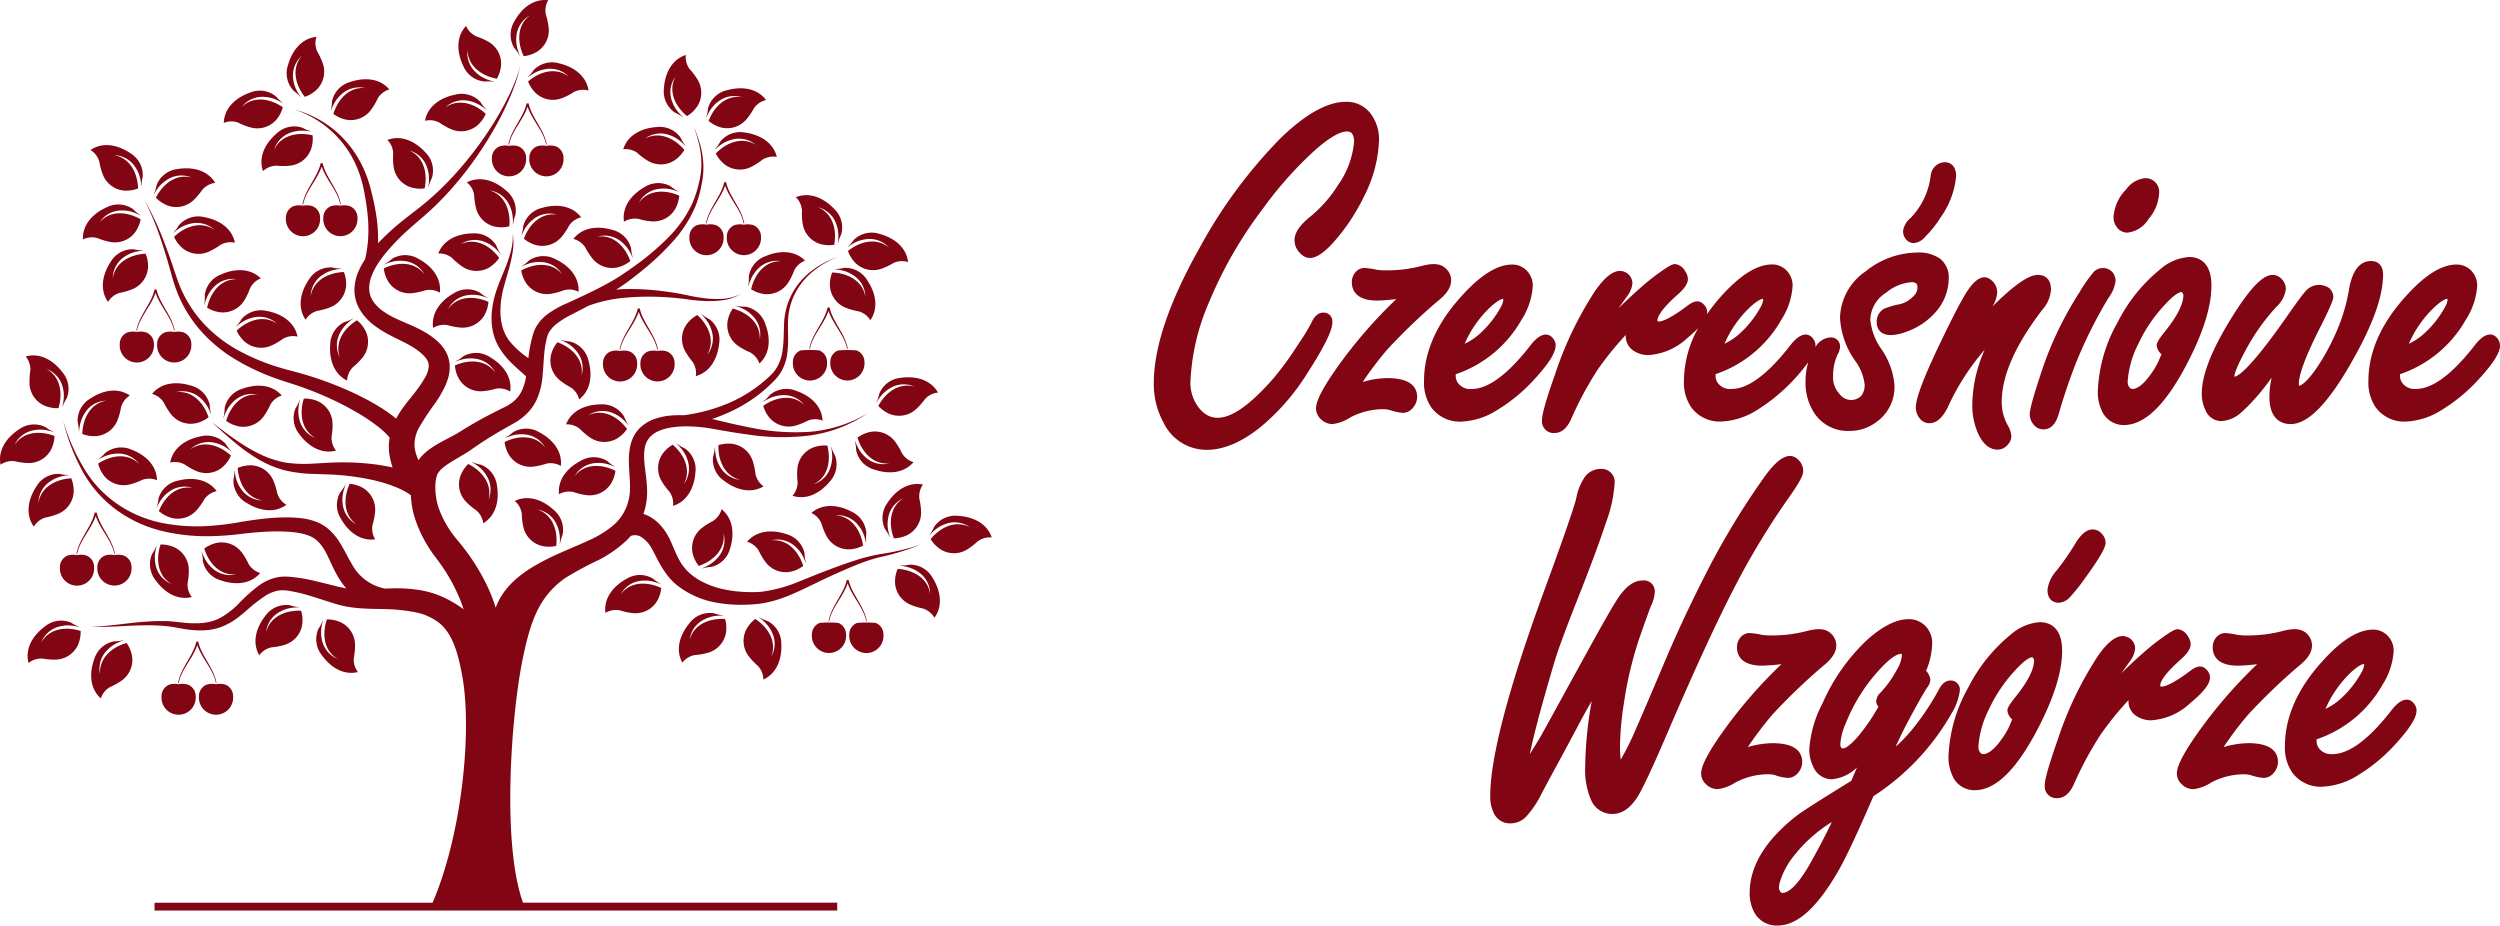
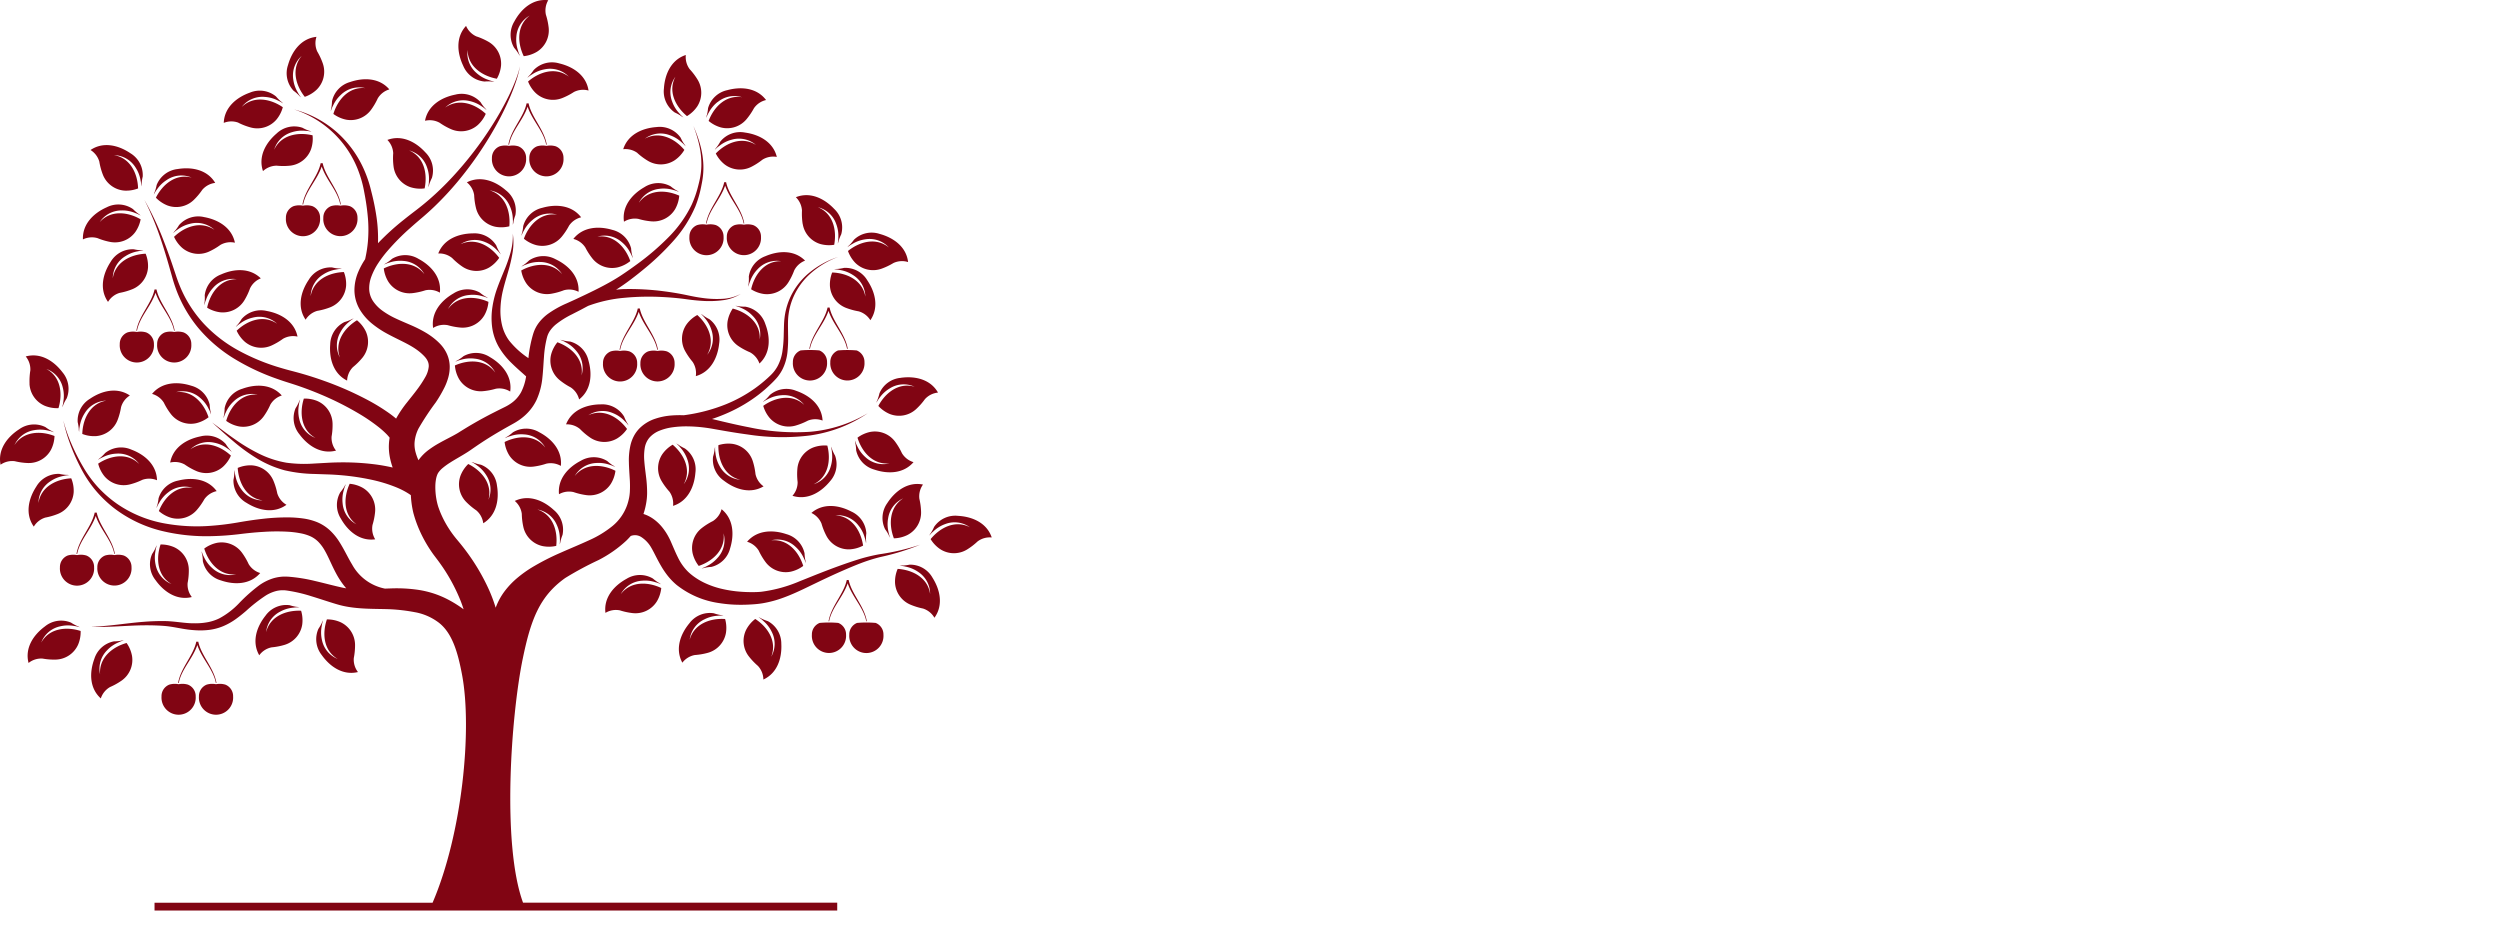
<svg xmlns="http://www.w3.org/2000/svg" id="Group_54" data-name="Group 54" width="316" height="116.988" viewBox="0 0 316 116.988">
  <defs>
    <clipPath id="clip-path">
      <rect id="Rectangle_13" data-name="Rectangle 13" width="316" height="116.988" fill="#810513" />
    </clipPath>
  </defs>
  <g id="Group_11" data-name="Group 11" transform="translate(0 0)" clip-path="url(#clip-path)">
-     <path id="Path_166" data-name="Path 166" d="M199.121,71.542c-2.312,4.38-5.272,10.758-8.795,18.952-1.6,3.755-2.783,6.336-3.616,7.889-.968,1.784-2.14,2.688-3.482,2.688a2.88,2.88,0,0,1-2.655-1.679,9.58,9.58,0,0,1-.78-4.374,49.408,49.408,0,0,1,.825-8.219q-.7,1.179-1.476,2.648-1.229,2.305-2.389,4.457l-.123.229c-1.179,2.159-1.961,3.619-2.346,4.359a12.469,12.469,0,0,1-1.908,2.859,2.718,2.718,0,0,1-2.04.909,2.233,2.233,0,0,1-2.14-1.4,4.645,4.645,0,0,1-.41-2.04c0-4.9,2.336-13.759,6.946-26.318,2.191-5.975,3.543-9.867,3.912-11.256a7.045,7.045,0,0,1,1.127-2.812,2.484,2.484,0,0,1,1.958-.977,1.648,1.648,0,0,1,1.777,1.84,17.32,17.32,0,0,1-1.087,4.931c-.825,2.516-2.112,5.97-3.823,10.267-1.228,3.128-2.054,5.354-2.525,6.809-1.616,5.386-2.716,9.474-3.29,12.212q.753-1.177,1.39-2.269c.479-.839,1.731-3.125,3.778-6.861l2.345-4.26c1.767-3.2,2.9-5.191,3.474-6.074,1.058-1.674,2.124-2.492,3.262-2.492a1.331,1.331,0,0,1,.246-.012,1.37,1.37,0,0,1,1.312,1.425,4.447,4.447,0,0,1-.431,1.692c-.22.481-.935,2.511-1.535,4.229a47.275,47.275,0,0,0-1.937,8.176,37.209,37.209,0,0,0-.494,5.464c0,.435.016.92.062,1.436.006.081.015.161.022.248a33.792,33.792,0,0,0,1.56-3.054q1.27-2.869,3.927-9.148c1.666-3.979,3.654-8.194,5.906-12.528a96.575,96.575,0,0,1,6.658-10.855c2.037-2.911,3.534-3.5,4.636-2.065a1.926,1.926,0,0,1,.388,1.164c0,.389-.217,1.093-1.82,3.351a96.664,96.664,0,0,0-6.409,10.461m4.828,24.676,0,.007a6.613,6.613,0,0,0,1.45.291,1.682,1.682,0,0,0,1.305-.659,2.086,2.086,0,0,0,.516-1.362c0-1.083-.65-2.375-3.745-2.375a11.407,11.407,0,0,0-3.124.492,43,43,0,0,1,3.119-4.117,74.393,74.393,0,0,1,6.293-6.05c1.185-.928,1.763-1.8,1.763-2.653a1.977,1.977,0,0,0-.492-1.344c-.725-.849-1.742-.884-3.192-.512a17.328,17.328,0,0,1-4.468.566,7.631,7.631,0,0,1-1.252-.072,9.28,9.28,0,0,0-1.569-.231,1.489,1.489,0,0,0-1.112.526,1.915,1.915,0,0,0-.466,1.284c0,.864.417,2.312,3.2,2.312a23.417,23.417,0,0,0,2.423-.189,59.743,59.743,0,0,0-7.351,8.46c-2.511,3.523-2.8,4.754-2.8,5.372a1.855,1.855,0,0,0,.614,1.349,2.08,2.08,0,0,0,1.493.614,5.319,5.319,0,0,0,2.239-.846,8.96,8.96,0,0,1,4.188-1.034,3.133,3.133,0,0,1,.977.17m22.078-7.741a30.382,30.382,0,0,1-9.812,10.346c-2.036,4.7-3.489,7.8-4.445,9.456-2.672,4.636-5.179,6.891-7.666,6.891a3.184,3.184,0,0,1-3.035-1.828,5.127,5.127,0,0,1-.5-2.278c0-3.361,1.948-6.607,5.788-9.651.575-.486,2.827-1.929,7.058-4.531l.512-1.205q.107-.253.21-.492a5.248,5.248,0,0,1-3.2,1.5,2.573,2.573,0,0,1-2.36-1.658,4.852,4.852,0,0,1-.474-2.075,14.659,14.659,0,0,1,1.687-5.891A24.412,24.412,0,0,1,215.5,79c1.946-1.718,3.65-2.554,5.212-2.554a2.9,2.9,0,0,1,2.273,1.084,3.01,3.01,0,0,1,.661,2.076,9.494,9.494,0,0,1-.768,3.378,1.866,1.866,0,0,1,.543,1.125,1.682,1.682,0,0,1-.374.933c-.463.7-1.245,2.075-2.383,4.2-.583,1.092-1.128,2.205-1.635,3.329a19.029,19.029,0,0,0,2.516-2.715,31.832,31.832,0,0,0,2.961-4.538c.168-.3.626-1.113,1.415-1.113a1.092,1.092,0,0,1,.185,0,1.159,1.159,0,0,1,1.042,1.264l0,0a7.354,7.354,0,0,1-1.125,3.014m-15.063,13.609a18.241,18.241,0,0,0-4.79,4.272,9.8,9.8,0,0,0-1.744,3.233,2.7,2.7,0,0,0-.144.757.865.865,0,0,0,.1.424c.136.25.261.271.364.271.516,0,1.66-.491,3.518-3.78,1-1.781,1.911-3.511,2.7-5.176m5.608-15.278a1.633,1.633,0,0,1,.554-1.091,13.377,13.377,0,0,0,2.085-2.936,4.066,4.066,0,0,0,.605-1.7.532.532,0,0,0-.042-.262h-.008c-.442,0-1.294.31-3.061,2.315a21.94,21.94,0,0,0-3.984,6.483,7.674,7.674,0,0,0-.679,2.606.745.745,0,0,0,.1.451.27.27,0,0,0,.237.1c.164,0,.822-.144,2.3-2a23.634,23.634,0,0,0,1.84-2.688c.146-.242.257-.431.338-.569l0,0a1.171,1.171,0,0,1-.29-.708m26.41-15.555c2.278-3.133,2.589-4.03,2.589-4.487a1.605,1.605,0,0,0-.421-1.056,1.515,1.515,0,0,0-1.21-.609c-.708,0-1.383.515-2.068,1.578a34.849,34.849,0,0,1-2.482,3.606,4.478,4.478,0,0,0-1.161,2.447c0,1.515,1.084,1.633,1.417,1.633h0a2.091,2.091,0,0,0,1.455-.746,22.838,22.838,0,0,0,1.881-2.366m-2.9,9.188c0,2.785-1.163,6.341-3.457,10.567-2.594,4.746-5.086,7.053-7.622,7.053a3.007,3.007,0,0,1-2.848-1.982,5.279,5.279,0,0,1-.438-2.213,19.078,19.078,0,0,1,2.488-8.765,20.614,20.614,0,0,1,5.469-6.785,6.117,6.117,0,0,1,3.592-1.494h0c1.051,0,2.814.466,2.814,3.619m-3.545,1.21a.424.424,0,0,0-.071-.218c-.084-.175-.142-.175-.2-.175-.147,0-.742.122-2.181,1.717a18.8,18.8,0,0,0-3.273,4.9,12.052,12.052,0,0,0-1.313,4.706,1.168,1.168,0,0,0,.163.629c.191.286.364.286.439.286.674,0,1.5-.679,2.389-1.964a8.8,8.8,0,0,0,1.02-1.8c.113-.264.2-.476.263-.629a1.647,1.647,0,0,1-.607-1.111c0-.29.161-.646,1-1.7,1.574-1.955,2.37-3.52,2.37-4.643Zm22.232,2.16v0a1.411,1.411,0,0,0-.39-.948c-.546-.608-1.154-.582-2.014.043-2.366,1.793-3.348,2.061-3.722,2.061-.119,0-.16-.021-.161-.143,0-.375.34-1.3,2.62-3.315.841-.756,1.227-1.361,1.227-1.909a1.763,1.763,0,0,0-.331-.964,1.71,1.71,0,0,0-1.3-.929c-.228,0-.5.093-1.227.563a29.523,29.523,0,0,0-2.763,2.1q-1.664,1.448-3.154,2.926c.675-.942,1.044-1.46,1.106-1.547a3.094,3.094,0,0,0,.65-1.6,1.565,1.565,0,0,0-.581-1.218c-1.12-.844-2.486-.206-4.141,2.183a44.9,44.9,0,0,0-5.062,10.561c-1.468,4.156-1.637,5.281-1.637,5.764a1.475,1.475,0,0,0,1.312,1.621,1.433,1.433,0,0,0,.274,0c.862,0,1.562-.584,2.084-1.738a44.028,44.028,0,0,1,3.355-6.242,38.834,38.834,0,0,1,3.565-4.41,2.191,2.191,0,0,0,.877,1.933,3.367,3.367,0,0,0,1.94.621,7.924,7.924,0,0,0,4.961-2.155c1.738-1.44,2.514-2.446,2.514-3.26m4.841,8.307h0a11.363,11.363,0,0,0-3.123.492,42.868,42.868,0,0,1,3.119-4.118,76,76,0,0,1,6.291-6.05c1.188-.926,1.764-1.794,1.764-2.653a1.987,1.987,0,0,0-.491-1.345c-.728-.849-1.752-.881-3.192-.511a17.379,17.379,0,0,1-4.468.567,7.911,7.911,0,0,1-1.253-.072,9.134,9.134,0,0,0-1.568-.231,1.5,1.5,0,0,0-1.11.526,1.9,1.9,0,0,0-.467,1.284c0,.864.416,2.315,3.2,2.315a24.111,24.111,0,0,0,2.423-.189,59.519,59.519,0,0,0-7.35,8.458c-2.514,3.525-2.8,4.754-2.8,5.371a1.855,1.855,0,0,0,.614,1.349,2.075,2.075,0,0,0,1.494.619,5.332,5.332,0,0,0,2.24-.848,8.951,8.951,0,0,1,4.187-1.033,3.211,3.211,0,0,1,.977.168,6.607,6.607,0,0,0,1.448.292,1.685,1.685,0,0,0,1.3-.657,2.092,2.092,0,0,0,.517-1.363c0-1.084-.651-2.375-3.747-2.375m20.992-4.93a1.372,1.372,0,0,1,.27.779c0,.6-.292,1.718-2.8,4.422a21.22,21.22,0,0,1-4.544,3.747,9.213,9.213,0,0,1-4.658,1.489,4.444,4.444,0,0,1-3.719-1.809,5.535,5.535,0,0,1-.914-3.336c0-3.573,1.526-7.107,4.536-10.495,2.51-2.837,4.676-4.219,6.627-4.219a2.534,2.534,0,0,1,1.665.621,2.7,2.7,0,0,1,.915,2.11,8.991,8.991,0,0,1-1.42,4.257,15.144,15.144,0,0,1-8.322,6.881v.146a1.63,1.63,0,0,0,.221.87,1.928,1.928,0,0,0,1.79.85c2.114,0,4.655-1.906,7.553-5.664,1.139-1.42,2.178-1.547,2.8-.648Zm-11.242.6a8.192,8.192,0,0,0,1.619-1.02,12.758,12.758,0,0,0,2.927-3.58,2.316,2.316,0,0,0,.35-1.051.119.119,0,0,0-.069-.015c-.177,0-.651.182-1.568,1.012a14.1,14.1,0,0,0-3.26,4.655M146.861,37.7a1.121,1.121,0,0,0-.177,0v0c-.605,0-1.1.407-1.468,1.212a22.371,22.371,0,0,1-1.6,2.636,40.337,40.337,0,0,1-3.237,4.467c-4.422,5.051-7.528,6.287-9.524,3.577a5.158,5.158,0,0,1-.964-3.154,28.324,28.324,0,0,1,2.393-10.145,52.975,52.975,0,0,1,6.783-11.754,47.884,47.884,0,0,1,6.631-7.427c2.174-1.906,3.345-2.305,3.942-2.305a.787.787,0,0,1,.687.262,1.72,1.72,0,0,1,.247,1.051,11.08,11.08,0,0,1-1.986,5.4,16.626,16.626,0,0,1-3.66,4.142c-1.266,1.036-1.879,1.98-1.879,2.883a2.192,2.192,0,0,0,.476,1.375c1.042,1.351,2.319,1.211,4.357-1a25.3,25.3,0,0,0,4.005-6.017,16.724,16.724,0,0,0,1.845-7.009,5.366,5.366,0,0,0-.9-3.116,3.769,3.769,0,0,0-3.312-1.722c-2.333,0-5.124,1.568-8.3,4.662a62.036,62.036,0,0,0-10.241,13.929c-3.79,6.752-5.717,12.455-5.717,16.946a10.066,10.066,0,0,0,1.2,4.95,6.034,6.034,0,0,0,5.49,3.5c2.181,0,4.509-1,6.922-2.978a28.17,28.17,0,0,0,5.777-6.679c2.855-4.431,3.183-5.824,3.183-6.483a1.1,1.1,0,0,0-.984-1.2m7.942,8.272,0,0a11.407,11.407,0,0,0-3.123.492,43.143,43.143,0,0,1,3.118-4.118,75.842,75.842,0,0,1,6.294-6.048c1.184-.927,1.762-1.794,1.762-2.653a1.973,1.973,0,0,0-.492-1.345c-.725-.849-1.742-.881-3.191-.512a17.321,17.321,0,0,1-4.467.568,8.073,8.073,0,0,1-1.255-.073,9.133,9.133,0,0,0-1.568-.231,1.494,1.494,0,0,0-1.11.526,1.906,1.906,0,0,0-.466,1.283c0,.864.414,2.313,3.2,2.313a23.723,23.723,0,0,0,2.422-.187,59.578,59.578,0,0,0-7.349,8.458c-2.511,3.524-2.8,4.754-2.8,5.371a1.865,1.865,0,0,0,.614,1.349,2.086,2.086,0,0,0,1.494.619,5.316,5.316,0,0,0,2.24-.848,8.96,8.96,0,0,1,4.189-1.033,3.163,3.163,0,0,1,.976.168,6.725,6.725,0,0,0,1.445.3,1.682,1.682,0,0,0,1.305-.659,2.092,2.092,0,0,0,.517-1.361c0-1.084-.651-2.375-3.748-2.375m13.908,4.012a9.18,9.18,0,0,1-4.657,1.489,4.436,4.436,0,0,1-3.716-1.809,5.525,5.525,0,0,1-.916-3.334c0-3.574,1.528-7.108,4.538-10.495,2.509-2.838,4.675-4.22,6.626-4.22a2.527,2.527,0,0,1,1.665.622,2.7,2.7,0,0,1,.917,2.108,8.961,8.961,0,0,1-1.423,4.257,15.132,15.132,0,0,1-8.316,6.881v.146a1.624,1.624,0,0,0,.22.869,1.925,1.925,0,0,0,1.789.851c2.114,0,4.656-1.9,7.553-5.664,1.139-1.418,2.177-1.546,2.8-.649l0,0a1.369,1.369,0,0,1,.272.779c0,.6-.293,1.72-2.8,4.423a21.211,21.211,0,0,1-4.549,3.745m-4.159-8.348a8.233,8.233,0,0,0,1.62-1.018,12.719,12.719,0,0,0,2.927-3.58,2.29,2.29,0,0,0,.35-1.051.121.121,0,0,0-.066-.015c-.179,0-.651.182-1.568,1.013a14.077,14.077,0,0,0-3.262,4.651m11.419,3.889a44.967,44.967,0,0,1,5.063-10.561c1.657-2.386,3.018-3.032,4.142-2.183a1.56,1.56,0,0,1,.58,1.218,3.074,3.074,0,0,1-.651,1.6c-.064.091-.432.609-1.1,1.547q1.49-1.477,3.154-2.925a28.343,28.343,0,0,1,2.765-2.1c.727-.473,1-.565,1.226-.565a1.7,1.7,0,0,1,1.292.929,1.773,1.773,0,0,1,.332.964c0,.546-.394,1.153-1.233,1.907-2.277,2.014-2.618,2.941-2.618,3.316,0,.122.043.144.16.144.375,0,1.356-.269,3.722-2.062.862-.625,1.468-.651,2.015-.043a1.288,1.288,0,0,1,.36,1.19A22.706,22.706,0,0,1,196.8,35.83c2.509-2.837,4.673-4.22,6.626-4.22a2.538,2.538,0,0,1,1.665.622,2.7,2.7,0,0,1,.916,2.11,8.968,8.968,0,0,1-1.422,4.257,15.13,15.13,0,0,1-8.316,6.88v.153a1.642,1.642,0,0,0,.219.871,1.928,1.928,0,0,0,1.791.849c2.113,0,4.654-1.9,7.551-5.664,1.14-1.416,2.175-1.545,2.8-.648a1.368,1.368,0,0,1,.271.78,1.78,1.78,0,0,1-.017.249,2.367,2.367,0,0,1,1.877-1.235,1.253,1.253,0,0,1,.148,0,1.139,1.139,0,0,1,1.1,1.178,2.263,2.263,0,0,1-.318.99,6.519,6.519,0,0,0-.569,2.833,3.023,3.023,0,0,0,.825,2.156,1.8,1.8,0,0,0,2.793.166,2.306,2.306,0,0,0,.375-1.374,6.285,6.285,0,0,0-1.227-3.033A10.277,10.277,0,0,1,212,38.334a7.322,7.322,0,0,1,3.226-5.841,10.533,10.533,0,0,1,6.534-2.386,4.62,4.62,0,0,1,2.913.8,2.99,2.99,0,0,1,1.069,2.494,6.492,6.492,0,0,1-1.321,3.826A8.647,8.647,0,0,1,220.7,40c-2.472,1.013-4.061.562-4.061-1.14a1.852,1.852,0,0,1,.923-1.645,9.691,9.691,0,0,1,2.035-.588l0,0a3.455,3.455,0,0,0,1.614-.934,1.547,1.547,0,0,0,.577-1.139.754.754,0,0,0-.159-.55.955.955,0,0,0-.6-.148,5.666,5.666,0,0,0-3.2,1.323,4.158,4.158,0,0,0-2,3.4,7.726,7.726,0,0,0,1.363,3.679,9.27,9.27,0,0,1,1.694,4.687A5.424,5.424,0,0,1,216.5,51.6a5.535,5.535,0,0,1-3.324,1.051,5.057,5.057,0,0,1-4.485-2.341,7.02,7.02,0,0,1-1.051-3.854,8.628,8.628,0,0,1,.35-2.5,23.093,23.093,0,0,1-6.428,6.024,9.18,9.18,0,0,1-4.657,1.489,4.443,4.443,0,0,1-3.718-1.809,5.525,5.525,0,0,1-.916-3.334,13.793,13.793,0,0,1,1.8-6.667,16.446,16.446,0,0,1-1.37,1.255,7.919,7.919,0,0,1-4.961,2.155,3.368,3.368,0,0,1-1.94-.622,2.192,2.192,0,0,1-.876-1.927,38.965,38.965,0,0,0-3.57,4.409,43.881,43.881,0,0,0-3.351,6.247c-.522,1.153-1.224,1.737-2.085,1.737a1.505,1.505,0,0,1-.271,0,1.474,1.474,0,0,1-1.314-1.618c0-.487.171-1.613,1.636-5.765M197.4,41.633a8.269,8.269,0,0,0,1.616-1.019,12.7,12.7,0,0,0,2.927-3.58,2.317,2.317,0,0,0,.35-1.051.1.1,0,0,0-.068-.014c-.177,0-.649.18-1.566,1.012a14.1,14.1,0,0,0-3.26,4.652m24.188,8.017a2.167,2.167,0,0,0,.526,1.472,1.534,1.534,0,0,0,1.2.559c.849,0,1.613-.65,2.277-1.948a29.858,29.858,0,0,1,4.7-7.342,17.474,17.474,0,0,0-1.569,6.833,8.8,8.8,0,0,0,.794,3.893c.619,1.259,1.425,1.9,2.4,1.9a1.638,1.638,0,0,0,1.262-.6,1.578,1.578,0,0,0,.482-1.084,3.007,3.007,0,0,0-.454-1.374,6.041,6.041,0,0,1-.763-2.953l-.006,0c0-3.319,1.734-7.25,5.151-11.686a4.269,4.269,0,0,0,1.08-2.514c0-1.689-1.139-1.873-1.633-1.873-.789,0-2.221.467-5.776,4a3.794,3.794,0,0,0,.612-1.781,2.026,2.026,0,0,0-.538-1.365c-.956-1.013-2.058-.682-3.383,1.406-.713,1.167-1.692,3.035-2.9,5.554-2.332,4.787-3.463,7.7-3.463,8.907M246.84,33.684ZM235.983,50.556a1.954,1.954,0,0,0,.4,1.178,1.6,1.6,0,0,0,1.344.728c.619,0,1.455-.338,1.914-1.94.652-2.283,1.418-4.531,2.277-6.695a57.68,57.68,0,0,1,4.03-8.011,4.584,4.584,0,0,0,.888-2.133,1.872,1.872,0,0,0-.34-1.025,1.637,1.637,0,0,0-2.3-.221,1.606,1.606,0,0,0-.339.382,16.825,16.825,0,0,0-1.551,2.251,44.65,44.65,0,0,0-4.529,9.186c-1.608,4.73-1.794,5.862-1.794,6.3M248.321,27.59l-.006,0a3.558,3.558,0,0,0,2.678-1.72,5.375,5.375,0,0,0,1.335-3.194,1.721,1.721,0,0,0-1.453-1.952,1.643,1.643,0,0,0-.347-.015,3.34,3.34,0,0,0-2.354,1.412,5.459,5.459,0,0,0-1.6,3.5,2.084,2.084,0,0,0,.452,1.331,1.613,1.613,0,0,0,1.295.637m7.813,3.082h0Zm-3.591,1.494a6.117,6.117,0,0,1,3.592-1.494c1.049,0,2.811.466,2.811,3.62,0,2.785-1.164,6.339-3.456,10.566C252.9,49.6,250.4,51.91,247.869,51.91a3.012,3.012,0,0,1-2.849-1.982,5.261,5.261,0,0,1-.438-2.213,19.083,19.083,0,0,1,2.493-8.765,20.562,20.562,0,0,1,5.469-6.785m.4,4.662a18.873,18.873,0,0,0-3.274,4.9,12.046,12.046,0,0,0-1.31,4.706,1.155,1.155,0,0,0,.162.628c.19.288.363.288.438.288.674,0,1.5-.679,2.391-1.965a8.918,8.918,0,0,0,1.019-1.8c.113-.267.2-.476.262-.63a1.65,1.65,0,0,1-.605-1.11c0-.288.158-.645,1-1.7C254.6,38.19,255.4,36.628,255.4,35.5h0a.413.413,0,0,0-.07-.218c-.078-.164-.13-.175-.2-.175-.149,0-.743.122-2.183,1.717m5.247,13.206a2.157,2.157,0,0,0,1.991,1.379,4.053,4.053,0,0,0,2.525-1.086,23.315,23.315,0,0,0,2.5-2.634c.362-.431.815-1.025,1.355-1.772a11.147,11.147,0,0,0-.292,2.4c0,3.021,1.686,3.472,2.691,3.472,2.153,0,4.626-2.483,7.561-7.593,2.768-4.8,4.118-8.5,4.118-11.3,0-1.076-.562-1.717-1.5-1.717l0,0c-1.419,0-2.353,1.153-2.777,3.426a23.337,23.337,0,0,1-1.046,4.077,28.4,28.4,0,0,1-3.018,5.935c-1.5,2.19-2.159,2.3-2.265,2.326a.566.566,0,0,1-.04-.263c0-.877.515-2.911,2.974-7.655,1.281-2.628,1.387-3.073,1.387-3.329a1.533,1.533,0,0,0-.509-1.079,2.238,2.238,0,0,0-3.089.477c-.366.39-1.413,1.863-2.231,3.029-4.993,7.171-6.434,7.721-6.686,7.666,0-.208.134-.941,1.379-3.248a26.709,26.709,0,0,1,3.913-5.552,3.711,3.711,0,0,0,1.22-2.244,1.809,1.809,0,0,0-.483-1.239,1.584,1.584,0,0,0-1.15-.572c-.881,0-2.283.631-5.316,5.554-2.475,4.024-3.68,7.12-3.68,9.461a4.666,4.666,0,0,0,.475,2.088m37.229-8.219c0,.6-.292,1.717-2.8,4.422a21.364,21.364,0,0,1-4.548,3.747,9.183,9.183,0,0,1-4.657,1.489,4.445,4.445,0,0,1-3.719-1.808,5.53,5.53,0,0,1-.916-3.337c0-3.572,1.529-7.106,4.539-10.492,2.509-2.84,4.675-4.22,6.627-4.22a2.53,2.53,0,0,1,1.665.621,2.7,2.7,0,0,1,.916,2.11A8.961,8.961,0,0,1,291.1,38.6a15.136,15.136,0,0,1-8.316,6.881v.146a1.644,1.644,0,0,0,.219.869,1.928,1.928,0,0,0,1.791.851c2.116,0,4.655-1.9,7.553-5.667h0c1.139-1.415,2.175-1.546,2.8-.648a1.364,1.364,0,0,1,.271.781M283.9,41.637a8.222,8.222,0,0,0,1.623-1.022,12.666,12.666,0,0,0,2.927-3.58,2.281,2.281,0,0,0,.35-1.051.118.118,0,0,0-.066-.014h-.006c-.177,0-.651.184-1.568,1.014a14.079,14.079,0,0,0-3.26,4.654M221.331,28.915h0a2.219,2.219,0,0,0,1.479-.848A13.052,13.052,0,0,0,224.7,25.69a10.657,10.657,0,0,0,1.973-5.225c0-1.651-1.1-1.779-1.433-1.779a1.833,1.833,0,0,0-1.075.39,1.984,1.984,0,0,0-.707,1.3,9.246,9.246,0,0,1-2.525,5.351,2.584,2.584,0,0,0-.964,1.656,1.592,1.592,0,0,0,.248.878,1.277,1.277,0,0,0,1.11.654" transform="translate(20.578 1.815)" fill="#810513" />
    <path id="Path_167" data-name="Path 167" d="M24.061,56.8c1.682-1.206,3.728-.505,5.125.787a4.131,4.131,0,0,1-1.025,1.433,3.184,3.184,0,0,1-3.344.518,8.3,8.3,0,0,1-1.468-.824,2.557,2.557,0,0,0-1.838-.246c.352-1.912,2.048-2.953,3.821-3.307a3.231,3.231,0,0,1,3.2.959,5.221,5.221,0,0,0,.5.679,1.614,1.614,0,0,1,.261.325,3.509,3.509,0,0,0-.587-.46,4.188,4.188,0,0,0-1.6-.7,3.3,3.3,0,0,0-3.041.834M91.044,17.9a5.3,5.3,0,0,1-.456.707,1.589,1.589,0,0,0-.241.339,3.45,3.45,0,0,1,.558-.492,4.2,4.2,0,0,1,1.558-.791,3.294,3.294,0,0,1,3.085.655c-1.75-1.107-3.751-.289-5.073,1.084a4.159,4.159,0,0,0,1.107,1.37,3.186,3.186,0,0,0,3.368.324,8.271,8.271,0,0,0,1.418-.909,2.566,2.566,0,0,1,1.822-.352c-.463-1.887-2.218-2.828-4.009-3.077A3.224,3.224,0,0,0,91.044,17.9M85.3,14.225a5.153,5.153,0,0,1,.739.4,1.589,1.589,0,0,0,.355.215,3.458,3.458,0,0,1-.533-.52,4.215,4.215,0,0,1-.906-1.494A3.3,3.3,0,0,1,85.373,9.7c-.971,1.828,0,3.763,1.462,4.976a4.149,4.149,0,0,0,1.284-1.206,3.186,3.186,0,0,0,.068-3.383,8.2,8.2,0,0,0-1.013-1.346,2.569,2.569,0,0,1-.488-1.789c-1.848.6-2.653,2.423-2.766,4.229A3.229,3.229,0,0,0,85.3,14.225m9.353,20.764a5.469,5.469,0,0,1-.026.839,1.611,1.611,0,0,0-.031.414,3.42,3.42,0,0,1,.225-.71,4.186,4.186,0,0,1,.922-1.483,3.3,3.3,0,0,1,2.978-1.036c-2.07-.041-3.359,1.7-3.777,3.553a4.108,4.108,0,0,0,1.654.6A3.186,3.186,0,0,0,99.643,35.7a8.271,8.271,0,0,0,.743-1.511,2.573,2.573,0,0,1,1.376-1.245c-1.372-1.375-3.359-1.271-5.023-.558a3.223,3.223,0,0,0-2.091,2.6m-78.86-2.564a4.19,4.19,0,0,1,1.62-.652,3.506,3.506,0,0,1,.74-.1,1.6,1.6,0,0,0-.414-.041,5.224,5.224,0,0,1-.831-.123,3.229,3.229,0,0,0-2.927,1.61c-.991,1.514-1.438,3.453-.321,5.044a2.564,2.564,0,0,1,1.465-1.139,8.3,8.3,0,0,0,1.617-.47,3.185,3.185,0,0,0,1.973-2.749,4.148,4.148,0,0,0-.3-1.734c-1.9.091-3.835,1.058-4.154,3.1a3.293,3.293,0,0,1,1.537-2.754M37.944,50.491a1.637,1.637,0,0,0-.183.374,5.131,5.131,0,0,1-.4.737,3.223,3.223,0,0,0,.494,3.3c1.075,1.455,2.738,2.549,4.618,2.054a2.572,2.572,0,0,1-.56-1.77,8.364,8.364,0,0,0,.122-1.679A3.187,3.187,0,0,0,40.138,50.7a4.127,4.127,0,0,0-1.731-.318c-.575,1.815-.34,3.966,1.468,4.975a3.3,3.3,0,0,1-2.049-2.4,4.211,4.211,0,0,1-.049-1.748,3.553,3.553,0,0,1,.166-.725M3.728,48.506A3.189,3.189,0,0,0,5.655,51.29a4.117,4.117,0,0,0,1.736.3c.553-1.822.291-3.968-1.529-4.956A3.3,3.3,0,0,1,7.939,49a4.188,4.188,0,0,1,.07,1.746,3.34,3.34,0,0,1-.158.728,1.467,1.467,0,0,0,.178-.376,5.383,5.383,0,0,1,.4-.742,3.231,3.231,0,0,0-.533-3.3c-1.093-1.443-2.77-2.515-4.643-2a2.576,2.576,0,0,1,.582,1.763,8.372,8.372,0,0,0-.1,1.68M90.9,43.44a3.227,3.227,0,0,0-1.243-3.1,5.188,5.188,0,0,1-.72-.432,1.552,1.552,0,0,0-.347-.231,3.516,3.516,0,0,1,.511.543,4.247,4.247,0,0,1,.841,1.532,3.3,3.3,0,0,1-.559,3.1c1.05-1.785.169-3.759-1.245-5.034a4.1,4.1,0,0,0-1.333,1.148,3.186,3.186,0,0,0-.218,3.378,8.453,8.453,0,0,0,.954,1.388,2.564,2.564,0,0,1,.41,1.81c1.872-.524,2.757-2.306,2.949-4.105M35.423,77.305a4.189,4.189,0,0,1,1.674-.5,3.489,3.489,0,0,1,.744-.028,1.549,1.549,0,0,0-.409-.079,5.279,5.279,0,0,1-.816-.2,3.224,3.224,0,0,0-3.062,1.333c-1.127,1.416-1.75,3.307-.785,4.994a2.559,2.559,0,0,1,1.562-1,8.382,8.382,0,0,0,1.653-.319A3.186,3.186,0,0,0,38.2,78.952a4.131,4.131,0,0,0-.142-1.755c-1.9-.085-3.918.7-4.423,2.709a3.3,3.3,0,0,1,1.784-2.6M61.354,30.613A4.18,4.18,0,0,1,62.8,31.6a3.415,3.415,0,0,1,.492.56,1.649,1.649,0,0,0-.2-.368,5.138,5.138,0,0,1-.362-.758A3.223,3.223,0,0,0,59.766,29.5c-1.809.019-3.67.728-4.37,2.54a2.569,2.569,0,0,1,1.762.581,8.357,8.357,0,0,0,1.29,1.083,3.183,3.183,0,0,0,3.382.109A4.128,4.128,0,0,0,63.1,32.593c-1.134-1.529-3.015-2.6-4.892-1.723a3.3,3.3,0,0,1,3.144-.256m-.118-20.307a5.194,5.194,0,0,1,.841-.009,1.607,1.607,0,0,0,.416.015,3.526,3.526,0,0,1-.718-.2,4.189,4.189,0,0,1-1.518-.865A3.293,3.293,0,0,1,59.1,6.316c.041,2.07,1.827,3.29,3.7,3.636a4.14,4.14,0,0,0,.534-1.678,3.188,3.188,0,0,0-1.586-2.99A8.238,8.238,0,0,0,60.21,4.6a2.572,2.572,0,0,1-1.3-1.327c-1.32,1.426-1.139,3.408-.36,5.041a3.227,3.227,0,0,0,2.682,1.99M48.509,33.921a4.119,4.119,0,0,0,.565,1.668,3.184,3.184,0,0,0,3.05,1.466,8.313,8.313,0,0,0,1.644-.362,2.564,2.564,0,0,1,1.831.3c.217-1.932-1.1-3.418-2.7-4.273a3.224,3.224,0,0,0-3.34-.01,5.081,5.081,0,0,1-.671.505,1.639,1.639,0,0,0-.345.235,3.482,3.482,0,0,1,.7-.269,4.221,4.221,0,0,1,1.736-.2,3.3,3.3,0,0,1,2.669,1.68c-1.261-1.642-3.422-1.565-5.134-.733M57.5,46.2a4.132,4.132,0,0,0,.511,1.686,3.186,3.186,0,0,0,3,1.562,8.355,8.355,0,0,0,1.656-.311,2.564,2.564,0,0,1,1.821.356c.278-1.923-1-3.453-2.564-4.357a3.225,3.225,0,0,0-3.337-.116,5.217,5.217,0,0,1-.687.484,1.568,1.568,0,0,0-.352.224,3.521,3.521,0,0,1,.7-.247,4.19,4.19,0,0,1,1.741-.149,3.3,3.3,0,0,1,2.614,1.764c-1.207-1.682-3.371-1.673-5.108-.9M16,81.273c-1.833.517-3.5,1.894-3.35,3.96a3.3,3.3,0,0,1,.877-3.028,4.166,4.166,0,0,1,1.434-1,3.5,3.5,0,0,1,.7-.261,1.568,1.568,0,0,0-.413.054,5.171,5.171,0,0,1-.837.068,3.225,3.225,0,0,0-2.489,2.226c-.626,1.7-.625,3.688.821,4.988a2.569,2.569,0,0,1,1.17-1.44,8.264,8.264,0,0,0,1.47-.821A3.184,3.184,0,0,0,16.686,82.9,4.121,4.121,0,0,0,16,81.273M43.123,11.951a3.3,3.3,0,0,1,3.047-.811c-2.061-.194-3.475,1.441-4.032,3.262a4.13,4.13,0,0,0,1.606.722,3.184,3.184,0,0,0,3.151-1.236,8.372,8.372,0,0,0,.853-1.452A2.557,2.557,0,0,1,49.213,11.3c-1.267-1.474-3.256-1.518-4.968-.93a3.224,3.224,0,0,0-2.28,2.44,5.329,5.329,0,0,1-.086.836,1.606,1.606,0,0,0-.063.411,3.47,3.47,0,0,1,.276-.692,4.187,4.187,0,0,1,1.032-1.411M83.367,23.865a4.179,4.179,0,0,1,1.742.149,3.411,3.411,0,0,1,.7.247,1.546,1.546,0,0,0-.35-.224,5.352,5.352,0,0,1-.686-.484,3.227,3.227,0,0,0-3.339.116c-1.568.9-2.841,2.432-2.563,4.356a2.572,2.572,0,0,1,1.822-.356,8.33,8.33,0,0,0,1.654.312,3.188,3.188,0,0,0,3-1.564,4.144,4.144,0,0,0,.51-1.685c-1.737-.778-3.9-.786-5.109.9a3.3,3.3,0,0,1,2.615-1.764M6.394,60.82a4.184,4.184,0,0,1,1.618-.658,3.541,3.541,0,0,1,.738-.1,1.642,1.642,0,0,0-.414-.04A5.127,5.127,0,0,1,7.5,59.9a3.227,3.227,0,0,0-2.921,1.62c-.987,1.517-1.427,3.458-.306,5.045a2.567,2.567,0,0,1,1.461-1.144,8.369,8.369,0,0,0,1.615-.474,3.183,3.183,0,0,0,1.965-2.756,4.125,4.125,0,0,0-.309-1.732c-1.9.1-3.833,1.071-4.145,3.117A3.293,3.293,0,0,1,6.394,60.82m66.1,1.379a8.456,8.456,0,0,0,1.639.388,3.186,3.186,0,0,0,3.071-1.42,4.128,4.128,0,0,0,.589-1.659c-1.7-.858-3.858-.968-5.144.655a3.3,3.3,0,0,1,2.694-1.639,4.212,4.212,0,0,1,1.731.231,3.544,3.544,0,0,1,.689.279,1.6,1.6,0,0,0-.34-.24,5.36,5.36,0,0,1-.664-.516,3.224,3.224,0,0,0-3.338-.04c-1.609.829-2.953,2.3-2.764,4.231a2.568,2.568,0,0,1,1.835-.27M90.74,70.468a4.2,4.2,0,0,1-1.377,1.075,3.507,3.507,0,0,1-.685.3,1.569,1.569,0,0,0,.411-.076,5.4,5.4,0,0,1,.831-.112A3.227,3.227,0,0,0,92.29,69.3c.534-1.729.427-3.716-1.084-4.938a2.567,2.567,0,0,1-1.093,1.5,8.34,8.34,0,0,0-1.425.9,3.189,3.189,0,0,0-1.137,3.188,4.148,4.148,0,0,0,.77,1.583c1.8-.612,3.4-2.077,3.137-4.132a3.294,3.294,0,0,1-.716,3.071m-1.728,7.826a4.21,4.21,0,0,1,1.685-.466,3.4,3.4,0,0,1,.745-.013,1.6,1.6,0,0,0-.407-.088,5.107,5.107,0,0,1-.812-.214,3.227,3.227,0,0,0-3.089,1.27c-1.156,1.392-1.816,3.27-.887,4.976a2.565,2.565,0,0,1,1.583-.968,8.341,8.341,0,0,0,1.66-.285A3.184,3.184,0,0,0,91.76,80a4.126,4.126,0,0,0-.106-1.758c-1.9-.123-3.931.622-4.477,2.618a3.294,3.294,0,0,1,1.835-2.564m-62.824-39.4a4.146,4.146,0,0,0,1.665.579,3.188,3.188,0,0,0,3.031-1.508,8.38,8.38,0,0,0,.722-1.521,2.557,2.557,0,0,1,1.36-1.262c-1.391-1.358-3.378-1.228-5.031-.492a3.223,3.223,0,0,0-2.057,2.63,5.318,5.318,0,0,1-.013.839,1.574,1.574,0,0,0-.027.417,3.491,3.491,0,0,1,.214-.714,4.188,4.188,0,0,1,.9-1.5,3.3,3.3,0,0,1,2.964-1.075c-2.07-.014-3.337,1.739-3.733,3.6M96.474,51.3a4.16,4.16,0,0,0,.832,1.552,3.188,3.188,0,0,0,3.249.944,8.479,8.479,0,0,0,1.564-.63,2.564,2.564,0,0,1,1.854-.008c-.1-1.94-1.652-3.19-3.367-3.769a3.228,3.228,0,0,0-3.3.54,5.192,5.192,0,0,1-.577.609,1.607,1.607,0,0,0-.3.289,3.459,3.459,0,0,1,.64-.38,4.186,4.186,0,0,1,1.678-.488,3.3,3.3,0,0,1,2.91,1.217c-1.515-1.412-3.634-.979-5.186.123M107.61,64.659c-1.6-.837-3.578-1.091-5.051.178a2.57,2.57,0,0,1,1.28,1.344,8.137,8.137,0,0,0,.626,1.564,3.184,3.184,0,0,0,2.93,1.693,4.148,4.148,0,0,0,1.7-.474c-.278-1.884-1.434-3.713-3.5-3.828a3.3,3.3,0,0,1,2.891,1.257,4.16,4.16,0,0,1,.809,1.548,3.563,3.563,0,0,1,.171.727,1.611,1.611,0,0,0,0-.417,5.051,5.051,0,0,1,.038-.839,3.223,3.223,0,0,0-1.891-2.752M59.188,58.651a4.133,4.133,0,0,0-.977,1.465,3.188,3.188,0,0,0,.7,3.312,8.318,8.318,0,0,0,1.291,1.08,2.559,2.559,0,0,1,.88,1.633c1.663-1.007,2.035-2.961,1.738-4.747a3.225,3.225,0,0,0-2.029-2.652,5.174,5.174,0,0,1-.809-.222,1.644,1.644,0,0,0-.4-.13,3.505,3.505,0,0,1,.637.387,4.193,4.193,0,0,1,1.22,1.25,3.3,3.3,0,0,1,.3,3.14c.533-2-.846-3.666-2.551-4.516M113.87,47.758a3.229,3.229,0,0,0-2.707,1.957,5.539,5.539,0,0,1-.244.8,1.688,1.688,0,0,0-.142.392,3.665,3.665,0,0,1,.4-.626,4.2,4.2,0,0,1,1.283-1.185,3.3,3.3,0,0,1,3.147-.211c-1.986-.588-3.687.745-4.585,2.426a4.136,4.136,0,0,0,1.438,1.016,3.185,3.185,0,0,0,3.33-.608,8.273,8.273,0,0,0,1.117-1.261,2.562,2.562,0,0,1,1.657-.835c-.961-1.691-2.9-2.117-4.7-1.869m1.113,23.618a5.074,5.074,0,0,1-.831.108,1.6,1.6,0,0,0-.416.034,3.53,3.53,0,0,1,.737.109,4.2,4.2,0,0,1,1.609.68,3.294,3.294,0,0,1,1.489,2.779c-.282-2.05-2.2-3.052-4.1-3.175a4.1,4.1,0,0,0-.334,1.729,3.185,3.185,0,0,0,1.927,2.783,8.426,8.426,0,0,0,1.61.5,2.559,2.559,0,0,1,1.444,1.164c1.144-1.572.729-3.518-.236-5.048a3.225,3.225,0,0,0-2.9-1.66M43,42.044a4.175,4.175,0,0,1,1.11-1.349,3.469,3.469,0,0,1,.6-.44,1.628,1.628,0,0,0-.383.163,5.21,5.21,0,0,1-.788.291,3.227,3.227,0,0,0-1.8,2.816c-.144,1.8.394,3.72,2.135,4.58a2.567,2.567,0,0,1,.739-1.7,8.4,8.4,0,0,0,1.195-1.186,3.188,3.188,0,0,0,.414-3.36,4.15,4.15,0,0,0-1.1-1.376c-1.625.992-2.858,2.769-2.157,4.716A3.3,3.3,0,0,1,43,42.044M96.517,61.474a2.555,2.555,0,0,1-1.023-1.546,8.355,8.355,0,0,0-.346-1.649A3.185,3.185,0,0,0,92.558,56.1a4.123,4.123,0,0,0-1.752.17c-.055,1.9.761,3.9,2.778,4.38a3.3,3.3,0,0,1-2.629-1.744,4.182,4.182,0,0,1-.525-1.665,3.39,3.39,0,0,1-.041-.744,1.61,1.61,0,0,0-.072.41,5.246,5.246,0,0,1-.186.818,3.224,3.224,0,0,0,1.383,3.042c1.432,1.1,3.332,1.7,5,.706M21.09,22.739a3.3,3.3,0,0,1,3.14-.289c-2-.538-3.669.837-4.524,2.538a4.144,4.144,0,0,0,1.463.983,3.187,3.187,0,0,0,3.314-.69,8.385,8.385,0,0,0,1.085-1.288,2.564,2.564,0,0,1,1.635-.876c-1-1.666-2.955-2.044-4.741-1.752A3.228,3.228,0,0,0,19.8,23.388a5.054,5.054,0,0,1-.224.809,1.617,1.617,0,0,0-.133.4,3.525,3.525,0,0,1,.389-.637,4.211,4.211,0,0,1,1.255-1.217m84.353,11.3a3.5,3.5,0,0,1,.74.087,4.221,4.221,0,0,1,1.63.631,3.3,3.3,0,0,1,1.572,2.735c-.347-2.042-2.292-2.985-4.195-3.052a4.118,4.118,0,0,0-.282,1.737,3.187,3.187,0,0,0,2.008,2.724,8.437,8.437,0,0,0,1.624.448,2.566,2.566,0,0,1,1.477,1.121c1.1-1.606.626-3.538-.385-5.039a3.225,3.225,0,0,0-2.947-1.573,5.348,5.348,0,0,1-.829.133,1.6,1.6,0,0,0-.414.047M70.456,43.263a4.112,4.112,0,0,0-.8,1.567,3.185,3.185,0,0,0,1.076,3.209,8.43,8.43,0,0,0,1.406.926A2.557,2.557,0,0,1,73.2,50.485c1.535-1.191,1.68-3.175,1.181-4.914a3.225,3.225,0,0,0-2.322-2.4,5.279,5.279,0,0,1-.83-.128,1.607,1.607,0,0,0-.408-.084,3.424,3.424,0,0,1,.676.311,4.185,4.185,0,0,1,1.356,1.1,3.3,3.3,0,0,1,.657,3.084c.3-2.049-1.263-3.544-3.054-4.191M30.135,15.517a8.269,8.269,0,0,0,1.572.6,3.183,3.183,0,0,0,3.233-1,4.131,4.131,0,0,0,.807-1.565c-1.571-1.077-3.7-1.475-5.187-.037a3.3,3.3,0,0,1,2.89-1.266,4.192,4.192,0,0,1,1.685.46,3.53,3.53,0,0,1,.647.369,1.6,1.6,0,0,0-.305-.283,5.106,5.106,0,0,1-.588-.6,3.227,3.227,0,0,0-3.305-.486c-1.7.607-3.232,1.881-3.3,3.823a2.565,2.565,0,0,1,1.856-.023M66.221,30.177a4.128,4.128,0,0,0,1.564.809A3.186,3.186,0,0,0,71,29.924a8.379,8.379,0,0,0,.93-1.4,2.563,2.563,0,0,1,1.526-1.056c-1.184-1.541-3.169-1.7-4.91-1.2a3.225,3.225,0,0,0-2.411,2.311A5.176,5.176,0,0,1,66,29.4a1.588,1.588,0,0,0-.085.407,3.484,3.484,0,0,1,.313-.676,4.2,4.2,0,0,1,1.107-1.352,3.3,3.3,0,0,1,3.086-.644c-2.047-.306-3.549,1.249-4.2,3.036M9.954,54.184A1.591,1.591,0,0,0,10,54.6a3.543,3.543,0,0,1,.083-.74,4.212,4.212,0,0,1,.624-1.632,3.3,3.3,0,0,1,2.727-1.586c-2.04.355-2.974,2.305-3.032,4.209a4.111,4.111,0,0,0,1.739.274A3.187,3.187,0,0,0,14.86,53.1a8.326,8.326,0,0,0,.441-1.625,2.552,2.552,0,0,1,1.113-1.484c-1.61-1.087-3.542-.607-5.038.411a3.226,3.226,0,0,0-1.557,2.954,5.259,5.259,0,0,1,.135.829M65.5,6.72a1.674,1.674,0,0,0,.233.345,3.493,3.493,0,0,1-.265-.7,4.2,4.2,0,0,1-.2-1.736,3.3,3.3,0,0,1,1.692-2.662C65.31,3.224,65.377,5.386,66.2,7.1a4.112,4.112,0,0,0,1.671-.558A3.185,3.185,0,0,0,69.352,3.5,8.39,8.39,0,0,0,69,1.855,2.561,2.561,0,0,1,69.3.026c-1.93-.226-3.424,1.089-4.283,2.681a3.225,3.225,0,0,0-.024,3.34,5.29,5.29,0,0,1,.5.673m-9.932,8.791a8.3,8.3,0,0,0,1.468.824,3.187,3.187,0,0,0,3.345-.518A4.139,4.139,0,0,0,61.4,14.386c-1.4-1.294-3.444-1.994-5.126-.788a3.3,3.3,0,0,1,3.041-.834,4.2,4.2,0,0,1,1.6.7,3.509,3.509,0,0,1,.587.46,1.62,1.62,0,0,0-.262-.325,5.135,5.135,0,0,1-.495-.679,3.226,3.226,0,0,0-3.2-.958c-1.774.353-3.471,1.394-3.822,3.305a2.563,2.563,0,0,1,1.838.246M36.9,16.711a4.166,4.166,0,0,1,1.738-.172,3.431,3.431,0,0,1,.736.113,1.59,1.59,0,0,0-.385-.155,5.151,5.151,0,0,1-.764-.35,3.227,3.227,0,0,0-3.26.727c-1.376,1.175-2.348,2.912-1.722,4.753a2.572,2.572,0,0,1,1.725-.685,8.3,8.3,0,0,0,1.684,0,3.188,3.188,0,0,0,2.665-2.086,4.126,4.126,0,0,0,.193-1.75c-1.85-.446-3.978-.058-4.857,1.817A3.3,3.3,0,0,1,36.9,16.711m12.8,2.677a8.222,8.222,0,0,0,.05,1.684,3.184,3.184,0,0,0,2.168,2.6,4.137,4.137,0,0,0,1.756.14c.387-1.864-.068-3.979-1.968-4.8a3.3,3.3,0,0,1,2.282,2.177,4.188,4.188,0,0,1,.226,1.732,3.433,3.433,0,0,1-.091.739,1.594,1.594,0,0,0,.144-.391,5.255,5.255,0,0,1,.325-.774,3.222,3.222,0,0,0-.827-3.236c-1.218-1.339-2.985-2.255-4.8-1.572a2.567,2.567,0,0,1,.738,1.7M29.915,41.8a4.134,4.134,0,0,0,1.05,1.415,3.188,3.188,0,0,0,3.353.459,8.413,8.413,0,0,0,1.453-.851,2.564,2.564,0,0,1,1.834-.279c-.387-1.9-2.1-2.914-3.882-3.236a3.224,3.224,0,0,0-3.181,1.015,5.3,5.3,0,0,1-.483.688,1.61,1.61,0,0,0-.256.328,3.551,3.551,0,0,1,.579-.469,4.205,4.205,0,0,1,1.589-.728,3.3,3.3,0,0,1,3.055.779c-1.7-1.176-3.736-.439-5.111.879m7.839-29.78a1.559,1.559,0,0,0,.3.285,3.433,3.433,0,0,1-.412-.619,4.2,4.2,0,0,1-.574-1.652,3.3,3.3,0,0,1,1.068-2.967c-1.333,1.583-.793,3.678.388,5.172a4.124,4.124,0,0,0,1.507-.91,3.184,3.184,0,0,0,.777-3.294A8.349,8.349,0,0,0,40.1,6.509,2.564,2.564,0,0,1,40,4.657c-1.933.2-3.1,1.814-3.592,3.556a3.226,3.226,0,0,0,.708,3.265,5.092,5.092,0,0,1,.639.546m62.775,57.069a4.194,4.194,0,0,1,1.042,1.4,3.442,3.442,0,0,1,.279.69,1.577,1.577,0,0,0-.065-.412,5.419,5.419,0,0,1-.092-.834,3.221,3.221,0,0,0-2.3-2.424c-1.715-.576-3.7-.518-4.961.964a2.569,2.569,0,0,1,1.473,1.128,8.36,8.36,0,0,0,.864,1.446,3.183,3.183,0,0,0,3.159,1.214,4.131,4.131,0,0,0,1.6-.732c-.569-1.817-1.993-3.444-4.054-3.234a3.3,3.3,0,0,1,3.053.791m.933-40.8a3.188,3.188,0,0,0,2.224,2.552,4.139,4.139,0,0,0,1.758.1c.348-1.872-.151-3.976-2.07-4.755A3.292,3.292,0,0,1,105.7,28.32a4.2,4.2,0,0,1,.263,1.727,3.6,3.6,0,0,1-.075.742,1.628,1.628,0,0,0,.134-.395,5.257,5.257,0,0,1,.31-.78,3.227,3.227,0,0,0-.9-3.218c-1.246-1.312-3.033-2.191-4.835-1.469a2.573,2.573,0,0,1,.773,1.687,8.456,8.456,0,0,0,.085,1.681m7.921,1.954a3.3,3.3,0,0,1,2.978,1.037c-1.6-1.318-3.687-.757-5.169.439a4.174,4.174,0,0,0,.926,1.5,3.189,3.189,0,0,0,3.3.744,8.461,8.461,0,0,0,1.521-.724,2.566,2.566,0,0,1,1.85-.121c-.222-1.93-1.844-3.083-3.591-3.556a3.222,3.222,0,0,0-3.255.74,5.185,5.185,0,0,1-.541.643,1.667,1.667,0,0,0-.282.306,3.47,3.47,0,0,1,.615-.418,4.226,4.226,0,0,1,1.646-.589m-4.488,30.615a3.224,3.224,0,0,0,.668-3.273,5.32,5.32,0,0,1-.363-.757,1.572,1.572,0,0,0-.162-.383,3.462,3.462,0,0,1,.127.733,4.158,4.158,0,0,1-.142,1.742,3.3,3.3,0,0,1-2.171,2.285c1.859-.913,2.207-3.047,1.731-4.89a4.115,4.115,0,0,0-1.746.226,3.177,3.177,0,0,0-2.039,2.7,8.143,8.143,0,0,0,.031,1.684,2.564,2.564,0,0,1-.654,1.736c1.851.594,3.57-.409,4.72-1.8m10.577-2.453A2.563,2.563,0,0,1,114,57.275a8.366,8.366,0,0,0-.859-1.45,3.184,3.184,0,0,0-3.154-1.227,4.127,4.127,0,0,0-1.6.725c.561,1.82,1.982,3.451,4.041,3.251a3.3,3.3,0,0,1-3.049-.8,4.2,4.2,0,0,1-1.035-1.408,3.533,3.533,0,0,1-.278-.692,1.65,1.65,0,0,0,.063.411,5.2,5.2,0,0,1,.09.836,3.228,3.228,0,0,0,2.287,2.433c1.714.583,3.7.532,4.966-.944M87.9,59.746a3.224,3.224,0,0,0-1.335-3.062,5.317,5.317,0,0,1-.732-.41,1.628,1.628,0,0,0-.353-.221A3.48,3.48,0,0,1,86,56.58a4.232,4.232,0,0,1,.886,1.507,3.3,3.3,0,0,1-.465,3.119c1-1.814.056-3.762-1.395-4.995a4.13,4.13,0,0,0-1.3,1.188,3.187,3.187,0,0,0-.115,3.382,8.376,8.376,0,0,0,1,1.36,2.566,2.566,0,0,1,.462,1.8c1.855-.579,2.685-2.387,2.825-4.191m24.277,3.814a3.225,3.225,0,0,0-.3,3.326,5.1,5.1,0,0,1,.444.713,1.613,1.613,0,0,0,.2.363,3.336,3.336,0,0,1-.207-.716,4.149,4.149,0,0,1-.051-1.746,3.292,3.292,0,0,1,1.908-2.511c-1.748,1.112-1.861,3.272-1.182,5.051a4.115,4.115,0,0,0,1.709-.417,3.185,3.185,0,0,0,1.729-2.91,8.335,8.335,0,0,0-.217-1.67,2.558,2.558,0,0,1,.458-1.8c-1.9-.385-3.5.8-4.493,2.315M72.471,30.2a2.567,2.567,0,0,1,1.512,1.076,8.327,8.327,0,0,0,.912,1.415,3.187,3.187,0,0,0,3.2,1.1A4.112,4.112,0,0,0,79.67,33c-.632-1.8-2.114-3.371-4.165-3.089a3.3,3.3,0,0,1,3.077.682,4.2,4.2,0,0,1,1.091,1.366,3.423,3.423,0,0,1,.3.68,1.55,1.55,0,0,0-.08-.409,5.144,5.144,0,0,1-.12-.831A3.229,3.229,0,0,0,77.4,29.057c-1.736-.516-3.721-.388-4.925,1.139M64.907,28a5.218,5.218,0,0,1,.238-.807,3.225,3.225,0,0,0-1.185-3.121c-1.361-1.193-3.219-1.907-4.949-1.023a2.565,2.565,0,0,1,.923,1.609,8.393,8.393,0,0,0,.239,1.667,3.186,3.186,0,0,0,2.446,2.338,4.134,4.134,0,0,0,1.76-.058c.176-1.9-.512-3.946-2.494-4.548A3.3,3.3,0,0,1,64.4,25.967a4.18,4.18,0,0,1,.42,1.7,3.493,3.493,0,0,1-.007.745,1.576,1.576,0,0,0,.1-.4m.973,6.185a4.134,4.134,0,0,0,.652,1.636,3.182,3.182,0,0,0,3.121,1.3,8.255,8.255,0,0,0,1.624-.449,2.569,2.569,0,0,1,1.844.2c.116-1.94-1.282-3.357-2.92-4.125a3.226,3.226,0,0,0-3.336.165,5.219,5.219,0,0,1-.644.54,1.638,1.638,0,0,0-.332.251,3.539,3.539,0,0,1,.681-.305,4.2,4.2,0,0,1,1.721-.295,3.3,3.3,0,0,1,2.754,1.537c-1.345-1.574-3.5-1.383-5.166-.462m-9.313,6.905a8.357,8.357,0,0,0,1.656.312,3.183,3.183,0,0,0,3-1.564,4.124,4.124,0,0,0,.512-1.685c-1.738-.777-3.9-.785-5.109.9a3.3,3.3,0,0,1,2.614-1.764,4.19,4.19,0,0,1,1.741.149,3.448,3.448,0,0,1,.7.247,1.568,1.568,0,0,0-.352-.224,5.129,5.129,0,0,1-.686-.484,3.225,3.225,0,0,0-3.338.116c-1.568.9-2.842,2.433-2.564,4.357a2.571,2.571,0,0,1,1.821-.357m36.056-2.1a4.117,4.117,0,0,0-.659,1.632,3.184,3.184,0,0,0,1.353,3.1,8.3,8.3,0,0,0,1.483.8,2.578,2.578,0,0,1,1.193,1.422c1.425-1.321,1.394-3.311.742-5a3.226,3.226,0,0,0-2.524-2.187,5.3,5.3,0,0,1-.837-.055,1.632,1.632,0,0,0-.416-.047,3.55,3.55,0,0,1,.7.249,4.185,4.185,0,0,1,1.447.978,3.289,3.289,0,0,1,.926,3.013c.118-2.067-1.571-3.418-3.411-3.9m-1.911-26.1a3.3,3.3,0,0,1,3.095-.612c-2.046-.328-3.563,1.213-4.234,2.995a4.141,4.141,0,0,0,1.555.823,3.188,3.188,0,0,0,3.224-1.029,8.425,8.425,0,0,0,.947-1.395,2.552,2.552,0,0,1,1.535-1.041c-1.17-1.553-3.152-1.725-4.9-1.249A3.225,3.225,0,0,0,89.5,13.666a5.275,5.275,0,0,1-.139.828,1.717,1.717,0,0,0-.091.407,3.591,3.591,0,0,1,.32-.673,4.207,4.207,0,0,1,1.12-1.341M80.566,19.342a8.27,8.27,0,0,0,1.352,1,3.186,3.186,0,0,0,3.385-.1,4.159,4.159,0,0,0,1.2-1.294c-1.225-1.457-3.168-2.408-4.989-1.422a3.3,3.3,0,0,1,3.121-.446,4.162,4.162,0,0,1,1.5.893,3.508,3.508,0,0,1,.525.529,1.643,1.643,0,0,0-.218-.355,4.968,4.968,0,0,1-.406-.735,3.227,3.227,0,0,0-3.054-1.351c-1.806.129-3.62.949-4.207,2.8a2.564,2.564,0,0,1,1.794.473M66.935,9.523a1.594,1.594,0,0,0-.272.316,3.464,3.464,0,0,1,.6-.439,4.173,4.173,0,0,1,1.624-.645,3.292,3.292,0,0,1,3.011.937c-1.64-1.263-3.709-.632-5.15.612a4.114,4.114,0,0,0,.976,1.466,3.185,3.185,0,0,0,3.325.632,8.384,8.384,0,0,0,1.495-.774,2.563,2.563,0,0,1,1.847-.184c-.288-1.922-1.949-3.019-3.709-3.432a3.223,3.223,0,0,0-3.23.85,5.331,5.331,0,0,1-.518.661M22,29.936a4.176,4.176,0,0,0,1.05,1.413,3.186,3.186,0,0,0,3.354.459,8.349,8.349,0,0,0,1.454-.851,2.561,2.561,0,0,1,1.834-.278c-.387-1.9-2.1-2.914-3.882-3.237a3.224,3.224,0,0,0-3.182,1.016,5.08,5.08,0,0,1-.484.687,1.606,1.606,0,0,0-.254.329,3.441,3.441,0,0,1,.577-.469,4.2,4.2,0,0,1,1.589-.728,3.3,3.3,0,0,1,3.056.779c-1.7-1.176-3.737-.439-5.113.879m4.8,41.847a4.214,4.214,0,0,1-1.032-1.41,3.5,3.5,0,0,1-.276-.692,1.657,1.657,0,0,0,.062.411,4.931,4.931,0,0,1,.087.836,3.225,3.225,0,0,0,2.283,2.438c1.711.587,3.7.541,4.967-.934A2.566,2.566,0,0,1,31.429,71.3a8.318,8.318,0,0,0-.853-1.451,3.184,3.184,0,0,0-3.152-1.234,4.128,4.128,0,0,0-1.607.722c.559,1.821,1.975,3.456,4.035,3.26a3.3,3.3,0,0,1-3.049-.809M6.46,56.82a4.116,4.116,0,0,0,.43-1.708c-1.774-.692-3.935-.595-5.059,1.143a3.3,3.3,0,0,1,2.525-1.888,4.181,4.181,0,0,1,1.745.064,3.41,3.41,0,0,1,.714.213,1.552,1.552,0,0,0-.361-.206,5.407,5.407,0,0,1-.709-.451,3.227,3.227,0,0,0-3.329.278C.9,55.244-.3,56.834.069,58.741a2.569,2.569,0,0,1,1.8-.445,8.226,8.226,0,0,0,1.667.231A3.184,3.184,0,0,0,6.46,56.82M28.591,53.2a4.131,4.131,0,0,0,1.617.7,3.183,3.183,0,0,0,3.131-1.284,8.371,8.371,0,0,0,.831-1.465,2.566,2.566,0,0,1,1.447-1.161c-1.289-1.454-3.279-1.468-4.981-.853a3.222,3.222,0,0,0-2.244,2.474,5.3,5.3,0,0,1-.073.836,1.621,1.621,0,0,0-.056.413,3.538,3.538,0,0,1,.264-.7,4.194,4.194,0,0,1,1.011-1.426,3.3,3.3,0,0,1,3.034-.858c-2.064-.163-3.453,1.494-3.982,3.324M5.215,81.208a3.293,3.293,0,0,1,2.4-2.041,4.172,4.172,0,0,1,1.748-.044,3.416,3.416,0,0,1,.725.168,1.6,1.6,0,0,0-.374-.184A5.132,5.132,0,0,1,8.98,78.7a3.229,3.229,0,0,0-3.305.484C4.217,80.258,3.12,81.918,3.61,83.8a2.564,2.564,0,0,1,1.77-.555,8.282,8.282,0,0,0,1.679.127,3.186,3.186,0,0,0,2.811-1.886,4.1,4.1,0,0,0,.323-1.73c-1.814-.581-3.963-.349-4.977,1.454M19.833,68.921a1.631,1.631,0,0,0-.189.37,5.179,5.179,0,0,1-.416.73,3.223,3.223,0,0,0,.435,3.311c1.05,1.474,2.694,2.6,4.583,2.134a2.565,2.565,0,0,1-.53-1.779,8.272,8.272,0,0,0,.15-1.677,3.184,3.184,0,0,0-1.843-2.839,4.154,4.154,0,0,0-1.727-.348c-.607,1.806-.407,3.959,1.383,5a3.3,3.3,0,0,1-2.008-2.433,4.2,4.2,0,0,1-.017-1.746,3.4,3.4,0,0,1,.178-.723M40.854,78.39a1.611,1.611,0,0,0-.19.37,5.284,5.284,0,0,1-.418.728A3.226,3.226,0,0,0,40.67,82.8c1.046,1.477,2.686,2.6,4.576,2.148a2.561,2.561,0,0,1-.524-1.78,8.363,8.363,0,0,0,.157-1.677,3.19,3.19,0,0,0-1.835-2.844,4.113,4.113,0,0,0-1.725-.353c-.612,1.8-.42,3.956,1.366,5a3.3,3.3,0,0,1-2-2.439,4.19,4.19,0,0,1-.013-1.748,3.49,3.49,0,0,1,.18-.722M43.728,61.2a1.559,1.559,0,0,0-.227.35,5.262,5.262,0,0,1-.49.681,3.223,3.223,0,0,0,.084,3.339c.888,1.576,2.405,2.864,4.331,2.6a2.567,2.567,0,0,1-.339-1.824,8.324,8.324,0,0,0,.327-1.651,3.189,3.189,0,0,0-1.535-3.018,4.131,4.131,0,0,0-1.68-.527c-.794,1.73-.822,3.893.848,5.117a3.3,3.3,0,0,1-1.739-2.631,4.2,4.2,0,0,1,.165-1.738,3.533,3.533,0,0,1,.255-.7M81.109,73.407a4.189,4.189,0,0,1,1.738.187,3.393,3.393,0,0,1,.7.262,1.585,1.585,0,0,0-.346-.231,5.2,5.2,0,0,1-.676-.5,3.225,3.225,0,0,0-3.34.043c-1.587.869-2.894,2.37-2.657,4.3a2.568,2.568,0,0,1,1.829-.318A8.3,8.3,0,0,0,80,77.5,3.185,3.185,0,0,0,83.037,76a4.119,4.119,0,0,0,.547-1.673c-1.721-.815-3.883-.871-5.127.785a3.3,3.3,0,0,1,2.652-1.707M77.515,52.235a4.2,4.2,0,0,1,1.441.988,3.543,3.543,0,0,1,.491.561,1.6,1.6,0,0,0-.2-.368,5.5,5.5,0,0,1-.359-.759,3.225,3.225,0,0,0-2.962-1.545c-1.808.014-3.67.717-4.377,2.526a2.576,2.576,0,0,1,1.76.588A8.446,8.446,0,0,0,74.6,55.315a3.185,3.185,0,0,0,3.381.119,4.138,4.138,0,0,0,1.276-1.213c-1.131-1.533-3.007-2.607-4.886-1.738a3.294,3.294,0,0,1,3.142-.247m17.95,26a4.112,4.112,0,0,0-1.136,1.344,3.184,3.184,0,0,0,.314,3.369,8.463,8.463,0,0,0,1.16,1.221,2.569,2.569,0,0,1,.69,1.723c1.766-.81,2.36-2.709,2.267-4.516a3.229,3.229,0,0,0-1.713-2.868,5.184,5.184,0,0,1-.779-.313,1.617,1.617,0,0,0-.38-.175,3.564,3.564,0,0,1,.589.456,4.221,4.221,0,0,1,1.07,1.382,3.3,3.3,0,0,1-.064,3.153c.759-1.927-.423-3.74-2.019-4.777m25.641-13.031a3.224,3.224,0,0,0-3.032,1.4,5.366,5.366,0,0,1-.394.74,1.584,1.584,0,0,0-.213.359,3.394,3.394,0,0,1,.516-.537,4.164,4.164,0,0,1,1.487-.92,3.3,3.3,0,0,1,3.127.4c-1.837-.956-3.763.027-4.963,1.5a4.106,4.106,0,0,0,1.217,1.273,3.187,3.187,0,0,0,3.386.041,8.419,8.419,0,0,0,1.335-1.025,2.572,2.572,0,0,1,1.786-.5c-.621-1.842-2.446-2.632-4.252-2.731M63.782,55.871a4.12,4.12,0,0,0,.575,1.664,3.185,3.185,0,0,0,3.06,1.446,8.393,8.393,0,0,0,1.643-.374,2.567,2.567,0,0,1,1.833.285c.2-1.932-1.127-3.411-2.728-4.254a3.229,3.229,0,0,0-3.34.013,5.264,5.264,0,0,1-.667.51,1.57,1.57,0,0,0-.342.236,3.468,3.468,0,0,1,.693-.274,4.175,4.175,0,0,1,1.734-.215A3.3,3.3,0,0,1,68.92,56.57c-1.27-1.633-3.431-1.543-5.138-.7m7.068,12.538a5.282,5.282,0,0,1,.255-.8,3.224,3.224,0,0,0-1.112-3.149c-1.332-1.225-3.174-1.98-4.924-1.139a2.575,2.575,0,0,1,.886,1.631,8.326,8.326,0,0,0,.2,1.672,3.186,3.186,0,0,0,2.391,2.395A4.135,4.135,0,0,0,70.307,69c.22-1.892-.42-3.957-2.387-4.6a3.3,3.3,0,0,1,2.467,1.964,4.207,4.207,0,0,1,.38,1.706,3.491,3.491,0,0,1-.024.745,1.674,1.674,0,0,0,.108-.4M30.436,61.761a4.175,4.175,0,0,1-.676-1.61,3.538,3.538,0,0,1-.108-.737,1.641,1.641,0,0,0-.035.414,5.108,5.108,0,0,1-.109.832,3.226,3.226,0,0,0,1.653,2.9c1.529.969,3.475,1.387,5.048.247a2.575,2.575,0,0,1-1.162-1.447,8.248,8.248,0,0,0-.492-1.61,3.184,3.184,0,0,0-2.778-1.933,4.139,4.139,0,0,0-1.73.329c.119,1.9,1.117,3.82,3.167,4.108a3.3,3.3,0,0,1-2.777-1.5M20.084,64.6a4.115,4.115,0,0,0,1.543.849,3.184,3.184,0,0,0,3.24-.977,8.278,8.278,0,0,0,.968-1.377,2.569,2.569,0,0,1,1.552-1.016c-1.142-1.572-3.123-1.777-4.875-1.33a3.223,3.223,0,0,0-2.471,2.247,5.394,5.394,0,0,1-.154.825,1.656,1.656,0,0,0-.1.405,3.509,3.509,0,0,1,.332-.667,4.167,4.167,0,0,1,1.142-1.321,3.293,3.293,0,0,1,3.1-.562c-2.039-.361-3.581,1.155-4.283,2.925M40.109,39.291a8.245,8.245,0,0,0,1.624-.446,3.185,3.185,0,0,0,2.014-2.72,4.124,4.124,0,0,0-.278-1.738c-1.9.063-3.851,1-4.2,3.043a3.3,3.3,0,0,1,1.576-2.73,4.2,4.2,0,0,1,1.63-.63,3.526,3.526,0,0,1,.74-.085,1.581,1.581,0,0,0-.413-.048,5.085,5.085,0,0,1-.829-.134,3.227,3.227,0,0,0-2.95,1.567c-1.013,1.5-1.488,3.431-.395,5.039a2.563,2.563,0,0,1,1.48-1.119M12.557,20.447A8.325,8.325,0,0,0,13,22.072a3.184,3.184,0,0,0,2.715,2.02,4.142,4.142,0,0,0,1.739-.274c-.059-1.9-.994-3.854-3.035-4.208a3.3,3.3,0,0,1,2.729,1.583,4.194,4.194,0,0,1,.624,1.632,3.526,3.526,0,0,1,.085.74,1.632,1.632,0,0,0,.048-.413,5.086,5.086,0,0,1,.135-.829,3.221,3.221,0,0,0-1.559-2.954c-1.5-1.016-3.428-1.5-5.039-.407a2.569,2.569,0,0,1,1.117,1.483M26.5,51.144a3.228,3.228,0,0,0-2.333-2.391c-1.722-.551-3.711-.465-4.947,1.036a2.562,2.562,0,0,1,1.49,1.106,8.319,8.319,0,0,0,.884,1.434A3.186,3.186,0,0,0,24.77,53.5a4.132,4.132,0,0,0,1.59-.756c-.595-1.808-2.043-3.414-4.1-3.176a3.3,3.3,0,0,1,3.066.747A4.19,4.19,0,0,1,26.384,51.7a3.323,3.323,0,0,1,.29.687,1.513,1.513,0,0,0-.07-.411,5.036,5.036,0,0,1-.1-.834M12.409,58.607a4.149,4.149,0,0,0,.782,1.578,3.189,3.189,0,0,0,3.219,1.047,8.317,8.317,0,0,0,1.58-.58,2.572,2.572,0,0,1,1.856.051C19.8,58.761,18.3,57.461,16.6,56.829a3.222,3.222,0,0,0-3.31.435,5.3,5.3,0,0,1-.6.59,1.57,1.57,0,0,0-.31.278,3.438,3.438,0,0,1,.652-.36,4.219,4.219,0,0,1,1.693-.434,3.3,3.3,0,0,1,2.869,1.31c-1.468-1.46-3.6-1.1-5.187-.042M12.328,30.1a8.225,8.225,0,0,0,1.614.483,3.185,3.185,0,0,0,3.149-1.238,4.142,4.142,0,0,0,.686-1.622c-1.647-.956-3.8-1.192-5.174.354A3.3,3.3,0,0,1,15.387,26.6a4.2,4.2,0,0,1,1.717.331,3.577,3.577,0,0,1,.673.32,1.576,1.576,0,0,0-.326-.26,5.118,5.118,0,0,1-.632-.554,3.227,3.227,0,0,0-3.331-.235c-1.654.733-3.082,2.12-3.007,4.062a2.566,2.566,0,0,1,1.848-.163m97.238,48.429c-.31-1.9-1.927-3.447-2.295-5.211h0v-.012l-.122.006-.121-.006v.012h0c-.37,1.764-1.986,3.31-2.3,5.211l.073,0c.335-1.742,1.764-3.066,2.346-4.8.583,1.739,2.013,3.063,2.347,4.8ZM38.242,25.846l.076,0c.334-1.742,1.763-3.066,2.346-4.8.582,1.739,2.011,3.063,2.346,4.8l.073,0c-.31-1.9-1.926-3.447-2.295-5.211h-.006l0-.012-.122.006-.123-.006,0,.012h-.006c-.369,1.764-1.985,3.31-2.3,5.211m53.424-2.4c.582,1.739,2.011,3.063,2.345,4.8l.076,0c-.31-1.9-1.926-3.447-2.295-5.211h-.007l0-.01-.123.006-.122-.006,0,.01H91.54c-.368,1.764-1.984,3.309-2.3,5.211l.076,0c.335-1.742,1.763-3.066,2.346-4.8M83.092,44.21l.072,0c-.31-1.9-1.926-3.447-2.294-5.211h-.007l0-.01-.121.006-.125-.006,0,.01h-.006c-.369,1.764-1.985,3.309-2.3,5.211l.077,0c.333-1.742,1.763-3.066,2.346-4.8.582,1.739,2.01,3.063,2.346,4.8m24-.12.075,0c-.311-1.9-1.926-3.447-2.295-5.211h-.007l0-.01-.123,0-.123,0,0,.01h-.007c-.369,1.764-1.985,3.309-2.3,5.211l.076,0c.335-1.742,1.763-3.066,2.346-4.8.582,1.739,2.011,3.063,2.346,4.8M66.068,83.3c1.023-4.988,2.131-7.925,5.371-10.237a41.635,41.635,0,0,1,4.222-2.274,15.581,15.581,0,0,0,3.486-2.434c.2-.193.391-.395.577-.607a1.549,1.549,0,0,1,.619-.1,1.515,1.515,0,0,1,.671.206,3.894,3.894,0,0,1,1.333,1.42c.047.079.09.156.135.241l.151.283.3.586c.206.4.423.81.671,1.227a10.232,10.232,0,0,0,.848,1.232,7.947,7.947,0,0,0,1.082,1.1,11.164,11.164,0,0,0,5.3,2.277,17.138,17.138,0,0,0,2.779.225c.461,0,.919-.015,1.376-.044.231-.014.452-.031.688-.054s.468-.055.7-.092a14.438,14.438,0,0,0,2.679-.724c.858-.314,1.68-.685,2.485-1.065l2.386-1.149c.8-.377,1.594-.746,2.4-1.1s1.614-.7,2.433-1.014a21.774,21.774,0,0,1,2.5-.791,29.826,29.826,0,0,0,5.06-1.565,29.658,29.658,0,0,1-5.141,1.207,22.444,22.444,0,0,0-2.6.629c-.848.264-1.688.552-2.521.852s-1.664.617-2.488.94-1.646.662-2.46.981a18.171,18.171,0,0,1-4.913,1.346c-.206.017-.411.03-.615.036s-.425.008-.636.006c-.425,0-.849-.017-1.27-.048a15.24,15.24,0,0,1-2.474-.373A10.834,10.834,0,0,1,88.9,73.6a8.481,8.481,0,0,1-1.019-.6,7.058,7.058,0,0,1-.894-.718,6.407,6.407,0,0,1-1.3-1.831c-.18-.356-.348-.737-.522-1.137L84.9,68.7l-.136-.312c-.052-.114-.108-.233-.168-.348a7.624,7.624,0,0,0-.852-1.342,5.675,5.675,0,0,0-1.266-1.178,4.492,4.492,0,0,0-1.147-.553c.052-.149.1-.3.141-.452a9.014,9.014,0,0,0,.234-1.093c.013-.091.024-.182.037-.274s.02-.191.028-.286c.015-.189.022-.375.024-.559a15.741,15.741,0,0,0-.139-2.083c-.078-.659-.168-1.289-.212-1.892a6.7,6.7,0,0,1,.051-1.7,2.683,2.683,0,0,1,.607-1.324,3.383,3.383,0,0,1,1.284-.874A6.867,6.867,0,0,1,85.085,54a12.466,12.466,0,0,1,1.84-.106,18.549,18.549,0,0,1,1.877.121c.313.036.628.079.938.129s.63.111.952.166c1.282.228,2.573.446,3.874.617a28.489,28.489,0,0,0,7.867.108,17.625,17.625,0,0,0,3.8-.993,17.262,17.262,0,0,0,3.458-1.815,16.992,16.992,0,0,1-7.315,2.35,27.824,27.824,0,0,1-7.666-.561c-1.267-.243-2.526-.533-3.787-.835-.3-.073-.608-.149-.928-.22a21.541,21.541,0,0,0,2.14-.836A19.024,19.024,0,0,0,95.9,49.875a18,18,0,0,0,1.647-1.444q.2-.192.383-.39c.126-.132.258-.278.377-.426a5.425,5.425,0,0,0,.618-.966,6.427,6.427,0,0,0,.612-2.162,16.69,16.69,0,0,0,.076-2.176L99.6,41.243c0-.356,0-.7.027-1.048a8.383,8.383,0,0,1,.419-2.04,8.556,8.556,0,0,1,2.291-3.482,11.034,11.034,0,0,1,3.614-2.2,11.125,11.125,0,0,0-3.736,2.067A8.777,8.777,0,0,0,99.7,38.03a8.676,8.676,0,0,0-.532,2.119c-.047.362-.065.732-.076,1.087l-.028,1.071A16.206,16.206,0,0,1,98.9,44.4a5.769,5.769,0,0,1-.626,1.909,4.67,4.67,0,0,1-.568.808c-.111.127-.221.24-.348.361s-.252.24-.381.356a16.994,16.994,0,0,1-1.628,1.305A17.976,17.976,0,0,1,91.7,51.121a21.8,21.8,0,0,1-5.273,1.366,13.281,13.281,0,0,0-1.5.026,8.534,8.534,0,0,0-2.1.413,5.047,5.047,0,0,0-1.977,1.2,4.229,4.229,0,0,0-.725.986,4.906,4.906,0,0,0-.423,1.118,8.524,8.524,0,0,0-.21,2.184c.012.7.064,1.358.1,1.994a13.917,13.917,0,0,1,.019,1.809c-.012.141-.027.279-.044.413-.01.066-.02.133-.031.2s-.027.139-.042.206a6.611,6.611,0,0,1-.221.8,6,6,0,0,1-1.843,2.643,13.083,13.083,0,0,1-3.013,1.83c-1.132.525-2.338,1.015-3.55,1.555a30.771,30.771,0,0,0-3.655,1.874,15.257,15.257,0,0,0-1.776,1.271,10.368,10.368,0,0,0-1.614,1.674,8.119,8.119,0,0,0-1.168,2.132,19.223,19.223,0,0,0-.883-2.346,26.188,26.188,0,0,0-2.852-4.81c-.277-.373-.564-.738-.863-1.1l-.4-.481q-.183-.224-.357-.454a13.434,13.434,0,0,1-1.222-1.952c-.173-.34-.332-.688-.472-1.041l-.1-.265-.091-.256c-.052-.156-.1-.326-.143-.5a8.685,8.685,0,0,1-.244-2.169,5.269,5.269,0,0,1,.107-.99,3,3,0,0,1,.118-.4,1.668,1.668,0,0,1,.07-.163,1.226,1.226,0,0,1,.077-.136,2.973,2.973,0,0,1,.6-.638,8.981,8.981,0,0,1,.913-.652c.675-.432,1.438-.838,2.238-1.353.1-.066.2-.133.3-.2l.267-.186.523-.36q.524-.356,1.056-.7c.71-.456,1.433-.893,2.171-1.319q.554-.32,1.117-.631l.283-.158c.108-.061.217-.122.324-.187.213-.13.424-.27.63-.423a6.765,6.765,0,0,0,1.14-1.063,6.185,6.185,0,0,0,.856-1.326,8.839,8.839,0,0,0,.743-2.841c.1-.917.133-1.788.2-2.625a13.392,13.392,0,0,1,.37-2.4c.027-.1.045-.165.072-.246a2.285,2.285,0,0,1,.088-.224,2.711,2.711,0,0,1,.245-.432,3.988,3.988,0,0,1,.73-.784,11.069,11.069,0,0,1,2.05-1.281c.377-.2.767-.39,1.162-.6l.853-.456a17.547,17.547,0,0,1,4.592-1.025,32.808,32.808,0,0,1,4.905-.093c.822.043,1.644.112,2.459.211.4.05.823.115,1.239.161s.832.085,1.25.109a13.035,13.035,0,0,0,2.512-.073,5.58,5.58,0,0,0,2.351-.813,5.5,5.5,0,0,1-2.37.631,12.78,12.78,0,0,1-2.459-.111q-.61-.08-1.217-.2c-.405-.076-.8-.168-1.219-.25-.821-.163-1.649-.292-2.481-.4a33.638,33.638,0,0,0-5.04-.274,8.975,8.975,0,0,0-.983.085c.428-.275.853-.559,1.269-.859.363-.26.709-.526,1.055-.793s.689-.541,1.028-.82a32.743,32.743,0,0,0,3.821-3.623A15.725,15.725,0,0,0,87.892,26.1a14.068,14.068,0,0,0,.74-2.531c.086-.425.173-.858.219-1.3a9.961,9.961,0,0,0,.058-1.317,10.935,10.935,0,0,0-.387-2.588,17.242,17.242,0,0,0-.88-2.45,17.285,17.285,0,0,1,.754,2.48,10.775,10.775,0,0,1,.256,2.558,9.522,9.522,0,0,1-.12,1.274c-.065.421-.169.834-.276,1.253a13.765,13.765,0,0,1-.836,2.415,15.128,15.128,0,0,1-2.951,4.123,31.766,31.766,0,0,1-3.886,3.336c-.688.506-1.4,1.007-2.1,1.469s-1.448.884-2.2,1.284-1.522.777-2.3,1.148l-1.172.553c-.38.178-.775.352-1.176.534a12.711,12.711,0,0,0-2.415,1.36,5.755,5.755,0,0,0-1.087,1.064,4.492,4.492,0,0,0-.431.678,3.806,3.806,0,0,0-.17.37c-.05.123-.1.267-.132.371a16.331,16.331,0,0,0-.607,3.084,10.577,10.577,0,0,1-2.438-2.217,5.428,5.428,0,0,1-.892-1.925,7.864,7.864,0,0,1-.2-2.225,11.349,11.349,0,0,1,.332-2.288c.185-.764.421-1.529.642-2.3a19.357,19.357,0,0,0,.55-2.365,7.874,7.874,0,0,0,.034-2.412,7.78,7.78,0,0,1-.284,2.361,19.035,19.035,0,0,1-.784,2.248c-.3.74-.618,1.479-.894,2.249a12.324,12.324,0,0,0-.617,2.412,9.051,9.051,0,0,0-.034,2.56,6.885,6.885,0,0,0,.857,2.517A9.759,9.759,0,0,0,64.7,45.927c.6.593,1.217,1.121,1.8,1.646a6.533,6.533,0,0,1-.633,2,4.125,4.125,0,0,1-1.387,1.488c-.147.1-.3.191-.463.278-.081.043-.163.086-.247.127l-.291.143q-.589.292-1.177.591c-.785.4-1.567.823-2.338,1.267q-.578.332-1.148.68l-.567.349-.274.173c-.079.049-.161.1-.244.146-.676.392-1.465.766-2.275,1.226a11.928,11.928,0,0,0-1.241.8,5.887,5.887,0,0,0-1.225,1.2c-.03.042-.063.087-.093.134a6.507,6.507,0,0,1-.377-1.047,3.964,3.964,0,0,1-.119-.723,3.587,3.587,0,0,1,.027-.727,4.8,4.8,0,0,1,.466-1.5,33.683,33.683,0,0,1,2.181-3.308,16.329,16.329,0,0,0,1.144-1.971,7.383,7.383,0,0,0,.447-1.2,4.95,4.95,0,0,0,.178-1.411,4.072,4.072,0,0,0-.323-1.484,4.483,4.483,0,0,0-.777-1.214c-.076-.086-.154-.168-.233-.246s-.149-.146-.226-.215c-.151-.139-.306-.269-.465-.395a9.637,9.637,0,0,0-.979-.673,17.027,17.027,0,0,0-1.992-1c-.651-.284-1.277-.543-1.863-.823a10.112,10.112,0,0,1-1.618-.942,4.843,4.843,0,0,1-1.2-1.212,2.947,2.947,0,0,1-.5-1.476,4.208,4.208,0,0,1,.283-1.674,8.453,8.453,0,0,1,.86-1.674A15.123,15.123,0,0,1,49,31.69a30.271,30.271,0,0,1,2.857-2.877c.51-.458,1.028-.9,1.558-1.351s1.058-.931,1.565-1.419a39.291,39.291,0,0,0,2.863-3.082,46.005,46.005,0,0,0,4.743-6.884,39.367,39.367,0,0,0,1.857-3.734c.274-.639.527-1.287.749-1.944a13.849,13.849,0,0,0,.533-2.01,13.7,13.7,0,0,1-.637,1.971c-.254.643-.54,1.271-.844,1.891a39.211,39.211,0,0,1-2.035,3.6,45.236,45.236,0,0,1-5.026,6.527,38.009,38.009,0,0,1-2.944,2.852q-.774.669-1.582,1.289c-.551.419-1.107.846-1.653,1.287a31.8,31.8,0,0,0-3.147,2.854c-.026.028-.051.057-.077.084,0-.029,0-.059,0-.09a18.784,18.784,0,0,0-.173-3.106,29.52,29.52,0,0,0-.589-3.011l-.185-.738c-.064-.25-.135-.5-.213-.745a15.156,15.156,0,0,0-.537-1.452,13.706,13.706,0,0,0-3.571-4.95,13.309,13.309,0,0,0-5.325-2.815A12.943,12.943,0,0,1,45.4,21.872a13.946,13.946,0,0,1,.425,1.406c.059.236.112.475.16.715l.137.735a28.927,28.927,0,0,1,.391,2.937,17.657,17.657,0,0,1-.013,2.915,16.318,16.318,0,0,1-.35,2.189,9.572,9.572,0,0,0-.831,1.519,6,6,0,0,0-.518,2.373,4.864,4.864,0,0,0,.173,1.276,5.05,5.05,0,0,0,.5,1.183,6.844,6.844,0,0,0,1.6,1.827,12.21,12.21,0,0,0,1.9,1.253c1.291.7,2.558,1.22,3.563,1.907a7.389,7.389,0,0,1,.7.541c.108.1.212.194.311.295.049.05.1.106.142.151s.082.092.116.139a1.9,1.9,0,0,1,.31.545,1.458,1.458,0,0,1,.078.541,3.277,3.277,0,0,1-.447,1.363,13.985,13.985,0,0,1-1.03,1.562c-.38.516-.808,1.034-1.253,1.6a14.562,14.562,0,0,0-1.305,1.9l-.091.169c-.285-.242-.575-.465-.869-.676a24.739,24.739,0,0,0-2.6-1.609A40.88,40.88,0,0,0,41.13,48.2q-1.4-.508-2.834-.926c-.475-.137-.959-.269-1.432-.391s-.924-.248-1.382-.385a26.932,26.932,0,0,1-5.276-2.162,17.46,17.46,0,0,1-4.482-3.46,15.912,15.912,0,0,1-3.031-4.817c-.182-.446-.342-.9-.492-1.358l-.467-1.389c-.317-.924-.647-1.845-1-2.757a38.2,38.2,0,0,0-2.485-5.3,38.045,38.045,0,0,1,2.209,5.4c.306.923.588,1.855.857,2.79l.4,1.406c.128.472.271.949.435,1.416a16.687,16.687,0,0,0,2.915,5.188,18.536,18.536,0,0,0,4.553,3.893,28.272,28.272,0,0,0,5.412,2.543c.469.168.941.324,1.415.473s.915.291,1.369.448q1.359.47,2.681,1.027a38.991,38.991,0,0,1,5.091,2.575A22.61,22.61,0,0,1,47.878,54a10.919,10.919,0,0,1,.985.881,4.817,4.817,0,0,1,.387.446,6.777,6.777,0,0,0-.1,1.177,7.1,7.1,0,0,0,.137,1.335,9.265,9.265,0,0,0,.346,1.257,23.1,23.1,0,0,0-2.479-.43,32.214,32.214,0,0,0-3.749-.224c-.622,0-1.25.015-1.865.048l-1.823.1a16.722,16.722,0,0,1-3.523-.106A12.658,12.658,0,0,1,32.846,57.4a22.332,22.332,0,0,1-3.1-1.841c-1-.692-1.963-1.432-2.937-2.162.9.814,1.8,1.639,2.737,2.424a22.748,22.748,0,0,0,2.99,2.161,13.446,13.446,0,0,0,3.457,1.468,17.814,17.814,0,0,0,3.736.458l1.824.062c.6.023,1.188.062,1.78.116a30.688,30.688,0,0,1,3.5.527,18.829,18.829,0,0,1,3.3,1,9.936,9.936,0,0,1,1.452.743c.12.075.235.153.347.233a12.007,12.007,0,0,0,.2,1.7c.048.25.1.5.177.759.037.135.071.246.107.363s.075.233.113.348q.236.692.534,1.354a16.763,16.763,0,0,0,1.409,2.524c.135.2.274.4.418.589l.405.536c.24.319.472.647.7.981a22.452,22.452,0,0,1,2.238,4.232c.135.346.258.694.368,1.042-.148-.109-.3-.217-.446-.319a15.3,15.3,0,0,0-1.593-.952,12.15,12.15,0,0,0-1.752-.731,12.428,12.428,0,0,0-1.826-.44,18.842,18.842,0,0,0-3.567-.2c-.253.007-.5.016-.75.027A6.057,6.057,0,0,1,44.5,71.343c-.518-.842-.955-1.829-1.6-2.84a7.391,7.391,0,0,0-1.188-1.456,5.511,5.511,0,0,0-1.654-1.058,7.5,7.5,0,0,0-1.792-.461,14.108,14.108,0,0,0-1.724-.128,26.507,26.507,0,0,0-3.334.18c-1.091.12-2.182.29-3.24.477-1.042.177-2.09.311-3.14.39a22.733,22.733,0,0,1-6.273-.333,15.393,15.393,0,0,1-5.761-2.431,15.1,15.1,0,0,1-2.387-2.078,14.652,14.652,0,0,1-1.881-2.563,25.443,25.443,0,0,1-1.461-2.862A20.713,20.713,0,0,1,8,53.141a20.8,20.8,0,0,0,.913,3.1A25.4,25.4,0,0,0,10.239,59.2a14.983,14.983,0,0,0,1.8,2.729A15.61,15.61,0,0,0,14.4,64.214a16.243,16.243,0,0,0,5.925,2.864,23.907,23.907,0,0,0,6.564.687c1.1-.026,2.2-.111,3.287-.239,1.07-.134,2.115-.242,3.17-.3a25.121,25.121,0,0,1,3.118-.012,12.165,12.165,0,0,1,1.488.187,5.629,5.629,0,0,1,1.312.4,3.445,3.445,0,0,1,1.014.728,5.321,5.321,0,0,1,.789,1.087c.475.834.867,1.844,1.42,2.871a10.7,10.7,0,0,0,.983,1.522q.141.18.293.353c-.232-.036-.462-.079-.689-.134-1.047-.234-2.118-.526-3.219-.781a21.106,21.106,0,0,0-3.426-.555c-.071,0-.156-.009-.239-.012s-.165,0-.248,0c-.165,0-.331.014-.5.033a5.2,5.2,0,0,0-.968.206,6.325,6.325,0,0,0-1.688.848,20.576,20.576,0,0,0-2.57,2.283,9.874,9.874,0,0,1-2.472,1.9,5.771,5.771,0,0,1-1.44.487,8.426,8.426,0,0,1-1.564.148c-.27,0-.536,0-.8-.017s-.537-.04-.808-.069c-.545-.057-1.1-.129-1.665-.168-.283-.021-.574-.029-.85-.029s-.559,0-.839.009c-.558.014-1.115.045-1.67.09-2.221.172-4.4.577-6.613.609,2.214.116,4.434-.147,6.633-.17.55-.007,1.1,0,1.647.021s1.1.054,1.625.126,1.073.179,1.624.275c.276.048.555.092.839.127s.573.059.856.076a9.44,9.44,0,0,0,1.744-.05,6.838,6.838,0,0,0,1.73-.46,8.069,8.069,0,0,0,1.559-.867c.48-.336.922-.7,1.349-1.064a19.661,19.661,0,0,1,2.517-1.966,4.756,4.756,0,0,1,1.305-.555,3.5,3.5,0,0,1,.664-.093c.111,0,.221,0,.332,0,.056,0,.111.007.166.013s.108.012.176.021a19.294,19.294,0,0,1,3.08.716c1.036.313,2.081.673,3.175,1l.206.059.221.061c.149.04.3.076.448.108.3.066.6.12.9.164.595.088,1.185.137,1.764.168,1.157.061,2.273.049,3.336.093a22.5,22.5,0,0,1,3.036.366A7.038,7.038,0,0,1,55.324,78.6c1.841,1.309,2.556,3.915,3.077,6.678,1.312,6.954.02,20.121-3.722,28.824H19.533v.986h86.292V114.1H66.112c-2.706-7.43-1.5-23.7-.044-30.807M9.679,70.009l.077,0c.334-1.742,1.763-3.066,2.346-4.8.582,1.739,2.011,3.063,2.346,4.8l.073,0c-.31-1.9-1.926-3.447-2.295-5.211H12.22l0-.01-.122.006-.123-.006,0,.01h-.007c-.368,1.764-1.984,3.31-2.3,5.211m54.6-51.723.076,0c.334-1.742,1.763-3.066,2.346-4.8.582,1.739,2.012,3.063,2.346,4.8l.075,0c-.311-1.9-1.927-3.449-2.295-5.212h-.006l0-.012-.122.006-.123-.006,0,.012h-.006c-.368,1.764-1.985,3.31-2.3,5.212M22.52,86.33l.076,0c.334-1.742,1.763-3.066,2.346-4.8.582,1.739,2.011,3.063,2.346,4.8l.073,0c-.31-1.9-1.926-3.447-2.295-5.211h-.006l0-.012-.122.006-.123-.006,0,.012h-.007c-.367,1.764-1.984,3.31-2.295,5.211M17.24,41.807l.076,0c.334-1.742,1.763-3.066,2.345-4.8.583,1.739,2.012,3.063,2.346,4.8l.073,0c-.309-1.9-1.925-3.447-2.295-5.211h0l0-.012-.123.006-.122-.006,0,.012h-.006c-.369,1.764-1.985,3.31-2.3,5.211M44.2,26.054A2.45,2.45,0,0,0,43.027,26a2.455,2.455,0,0,0-1.177.052,1.559,1.559,0,0,0-.983,1.495,2.164,2.164,0,1,0,4.319,0,1.561,1.561,0,0,0-.984-1.495m-3.745,1.495a1.559,1.559,0,0,0-.983-1.495A2.45,2.45,0,0,0,38.3,26a2.454,2.454,0,0,0-1.177.052,1.559,1.559,0,0,0-.983,1.495,2.164,2.164,0,1,0,4.318,0M83.108,48.215a2.168,2.168,0,0,0,2.161-2.305,1.565,1.565,0,0,0-.983-1.495,2.46,2.46,0,0,0-1.178-.051,2.456,2.456,0,0,0-1.177.051,1.565,1.565,0,0,0-.983,1.495,2.167,2.167,0,0,0,2.16,2.305m22.849,30.523a13.24,13.24,0,0,0-2.353,0,1.561,1.561,0,0,0-.981,1.495,2.164,2.164,0,1,0,4.319,0,1.561,1.561,0,0,0-.985-1.495m4.729,0a13.24,13.24,0,0,0-2.353,0,1.559,1.559,0,0,0-.983,1.495,2.164,2.164,0,1,0,4.318,0,1.557,1.557,0,0,0-.983-1.495M80.538,45.91a1.558,1.558,0,0,0-.983-1.495,2.445,2.445,0,0,0-1.175-.051,2.454,2.454,0,0,0-1.177.051,1.559,1.559,0,0,0-.984,1.495,2.164,2.164,0,1,0,4.318,0M26.129,86.537a1.565,1.565,0,0,0-.983,1.5,2.164,2.164,0,1,0,4.319,0,1.565,1.565,0,0,0-.983-1.5,2.473,2.473,0,0,0-1.178-.051,2.465,2.465,0,0,0-1.176.051M13.288,70.216a1.564,1.564,0,0,0-.983,1.495,2.164,2.164,0,1,0,4.319,0,1.566,1.566,0,0,0-.983-1.495,2.455,2.455,0,0,0-1.177-.051,2.454,2.454,0,0,0-1.177.051M21.4,86.537a1.562,1.562,0,0,0-.984,1.5,2.164,2.164,0,1,0,4.319,0,1.561,1.561,0,0,0-.983-1.5,2.465,2.465,0,0,0-1.176-.051,2.469,2.469,0,0,0-1.177.051M10.913,70.216a2.45,2.45,0,0,0-1.176-.051,2.455,2.455,0,0,0-1.177.051,1.564,1.564,0,0,0-.984,1.5,2.164,2.164,0,1,0,4.318,0,1.559,1.559,0,0,0-.981-1.5M66.5,19.988a1.561,1.561,0,0,0-.984-1.495,2.464,2.464,0,0,0-1.176-.052,2.469,2.469,0,0,0-1.177.052,1.56,1.56,0,0,0-.983,1.495,2.164,2.164,0,1,0,4.319,0m3.744-1.495a2.464,2.464,0,0,0-1.176-.052,2.47,2.47,0,0,0-1.177.052,1.562,1.562,0,0,0-.983,1.495,2.164,2.164,0,1,0,4.319,0,1.561,1.561,0,0,0-.984-1.495M96.19,29.949a1.563,1.563,0,0,0-.985-1.495,2.449,2.449,0,0,0-1.176-.051,2.45,2.45,0,0,0-1.176.051,1.558,1.558,0,0,0-.983,1.495,2.164,2.164,0,1,0,4.319,0M19.456,43.51a1.559,1.559,0,0,0-.983-1.495,2.458,2.458,0,0,0-1.178-.052,2.451,2.451,0,0,0-1.176.052,1.559,1.559,0,0,0-.981,1.495,2.164,2.164,0,1,0,4.318,0m87.653,4.585a2.167,2.167,0,0,0,2.161-2.305,1.564,1.564,0,0,0-.984-1.495,13.551,13.551,0,0,0-2.354,0,1.562,1.562,0,0,0-.981,1.495,2.165,2.165,0,0,0,2.159,2.305M23.2,42.015a2.454,2.454,0,0,0-1.177-.052,2.45,2.45,0,0,0-1.176.052,1.559,1.559,0,0,0-.983,1.495,2.164,2.164,0,1,0,4.318,0,1.56,1.56,0,0,0-.983-1.495M89.3,28.4a2.46,2.46,0,0,0-1.178.051,1.562,1.562,0,0,0-.981,1.495,2.164,2.164,0,1,0,4.318,0,1.56,1.56,0,0,0-.981-1.495A2.455,2.455,0,0,0,89.3,28.4m14.258,15.892a13.551,13.551,0,0,0-2.354,0,1.561,1.561,0,0,0-.983,1.495,2.164,2.164,0,1,0,4.318,0,1.56,1.56,0,0,0-.981-1.495" transform="translate(0 0)" fill="#810513" />
  </g>
</svg>